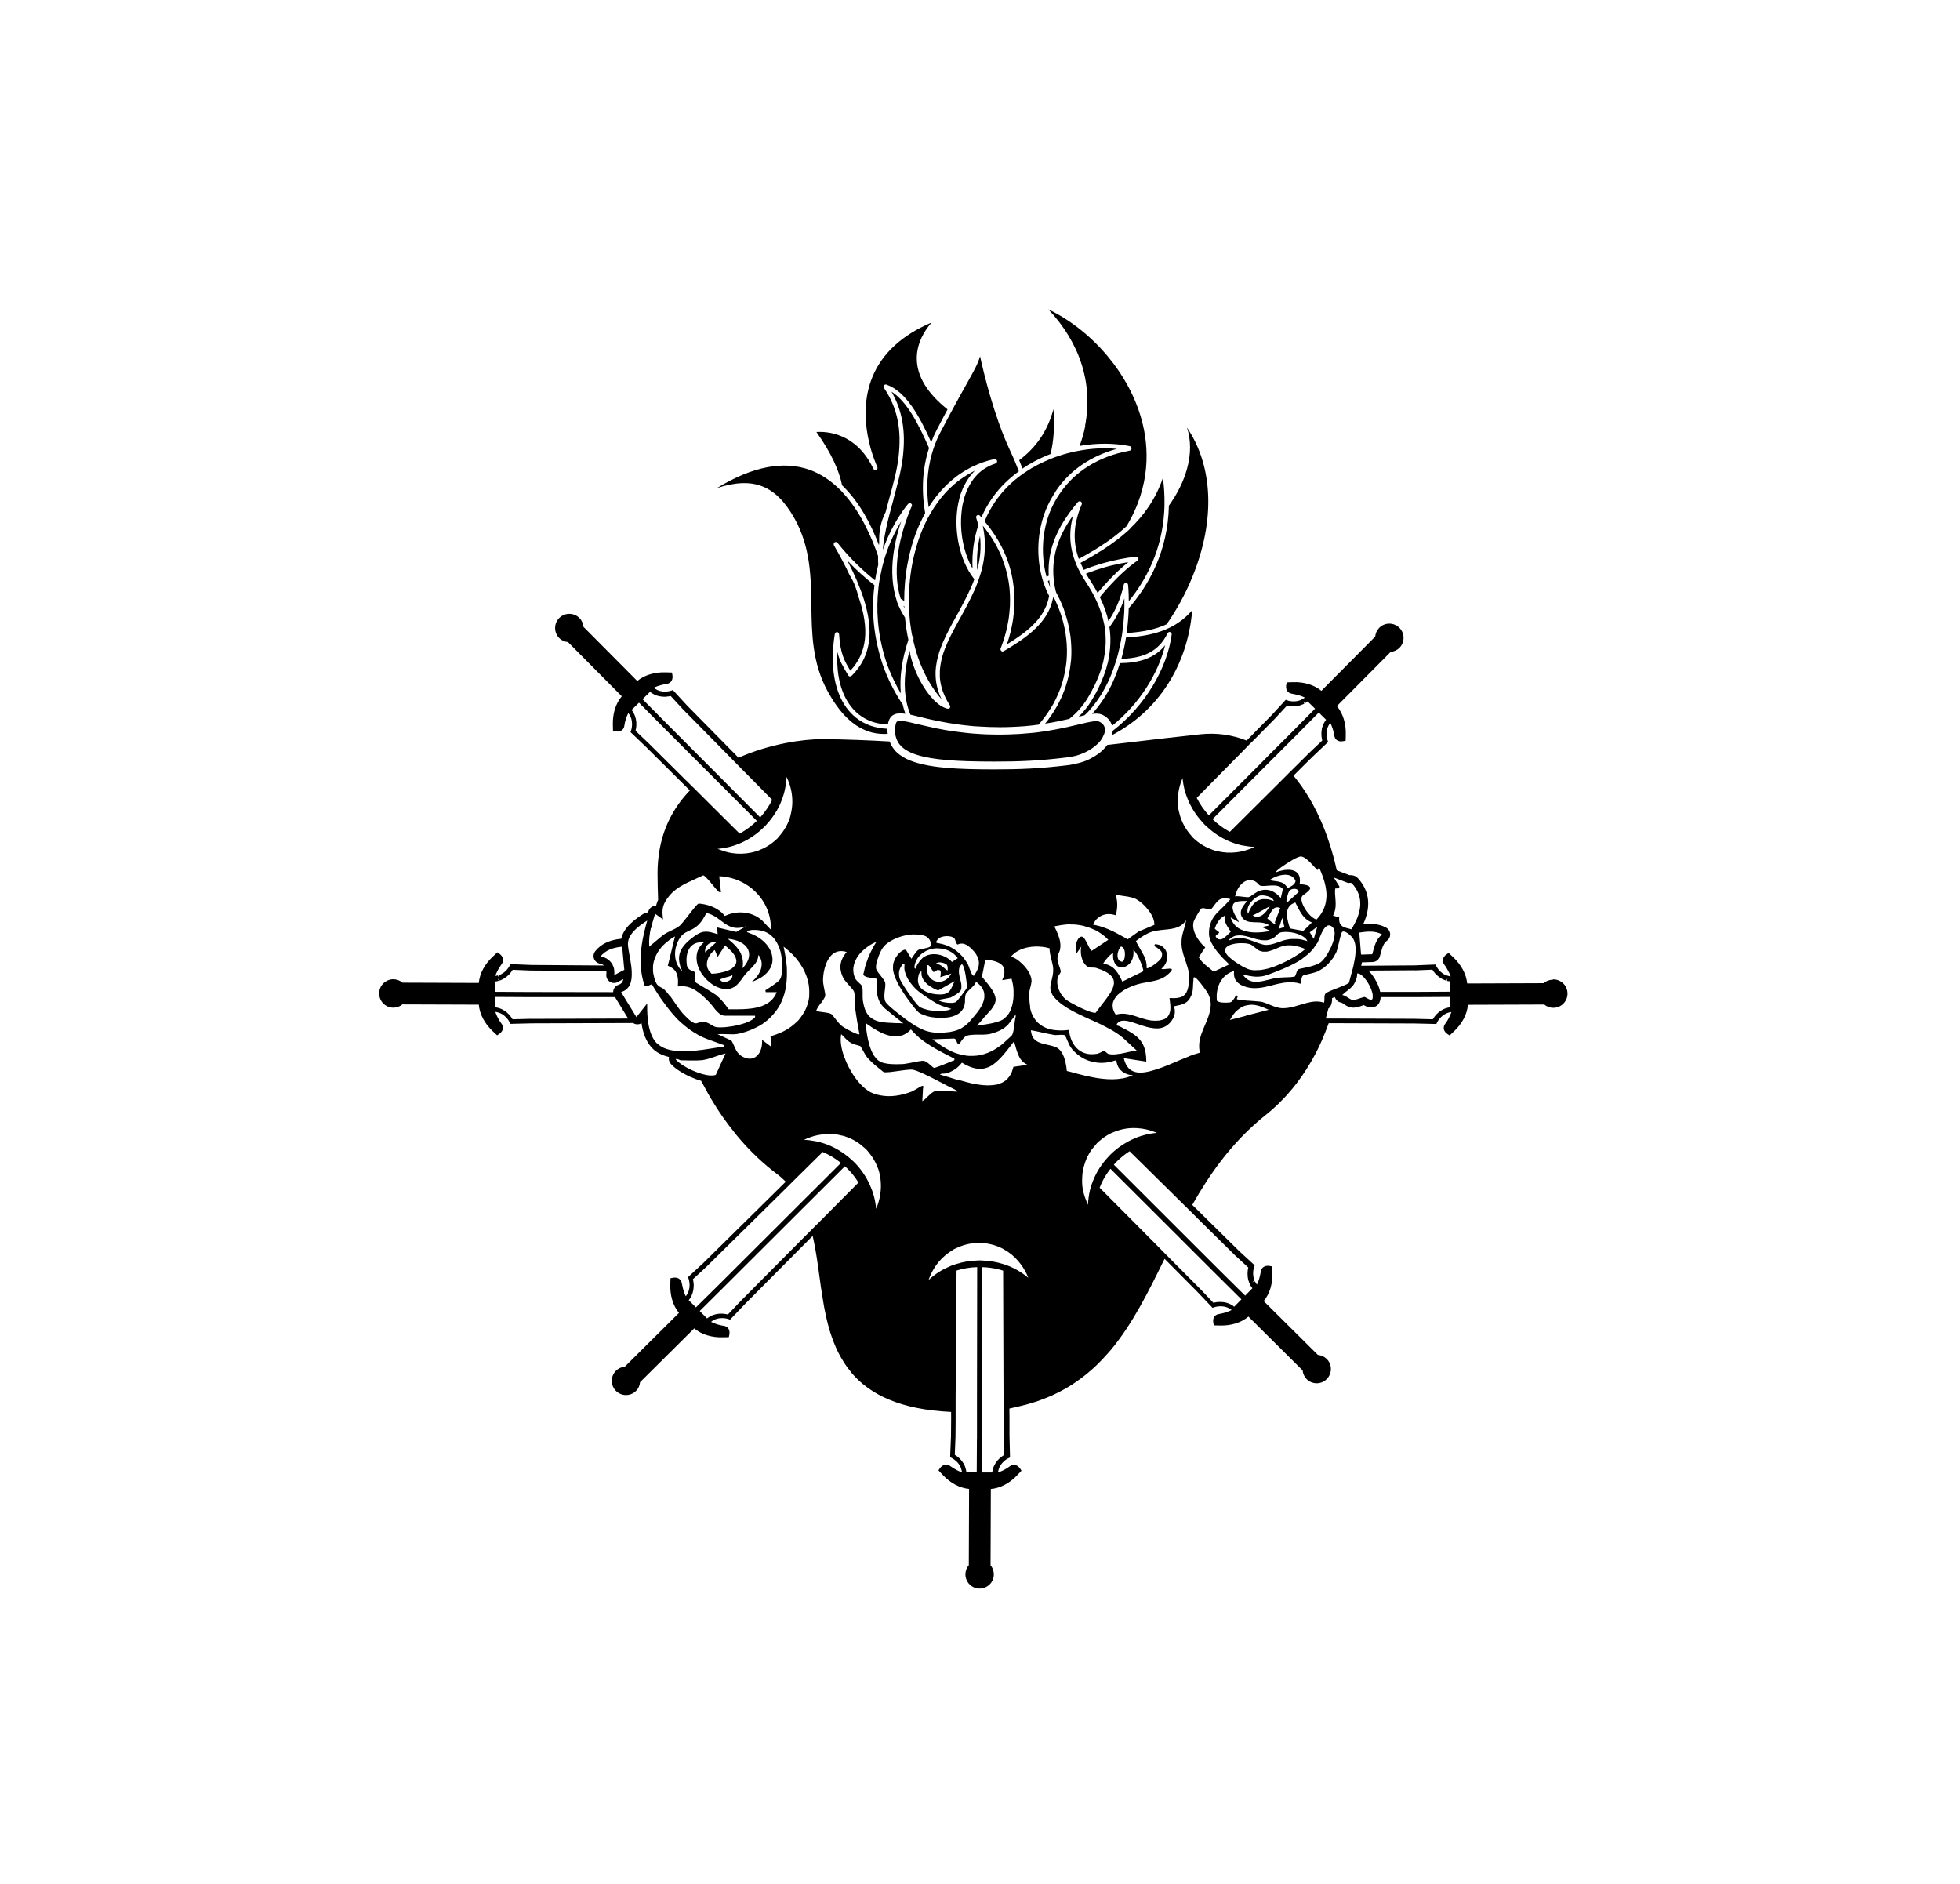
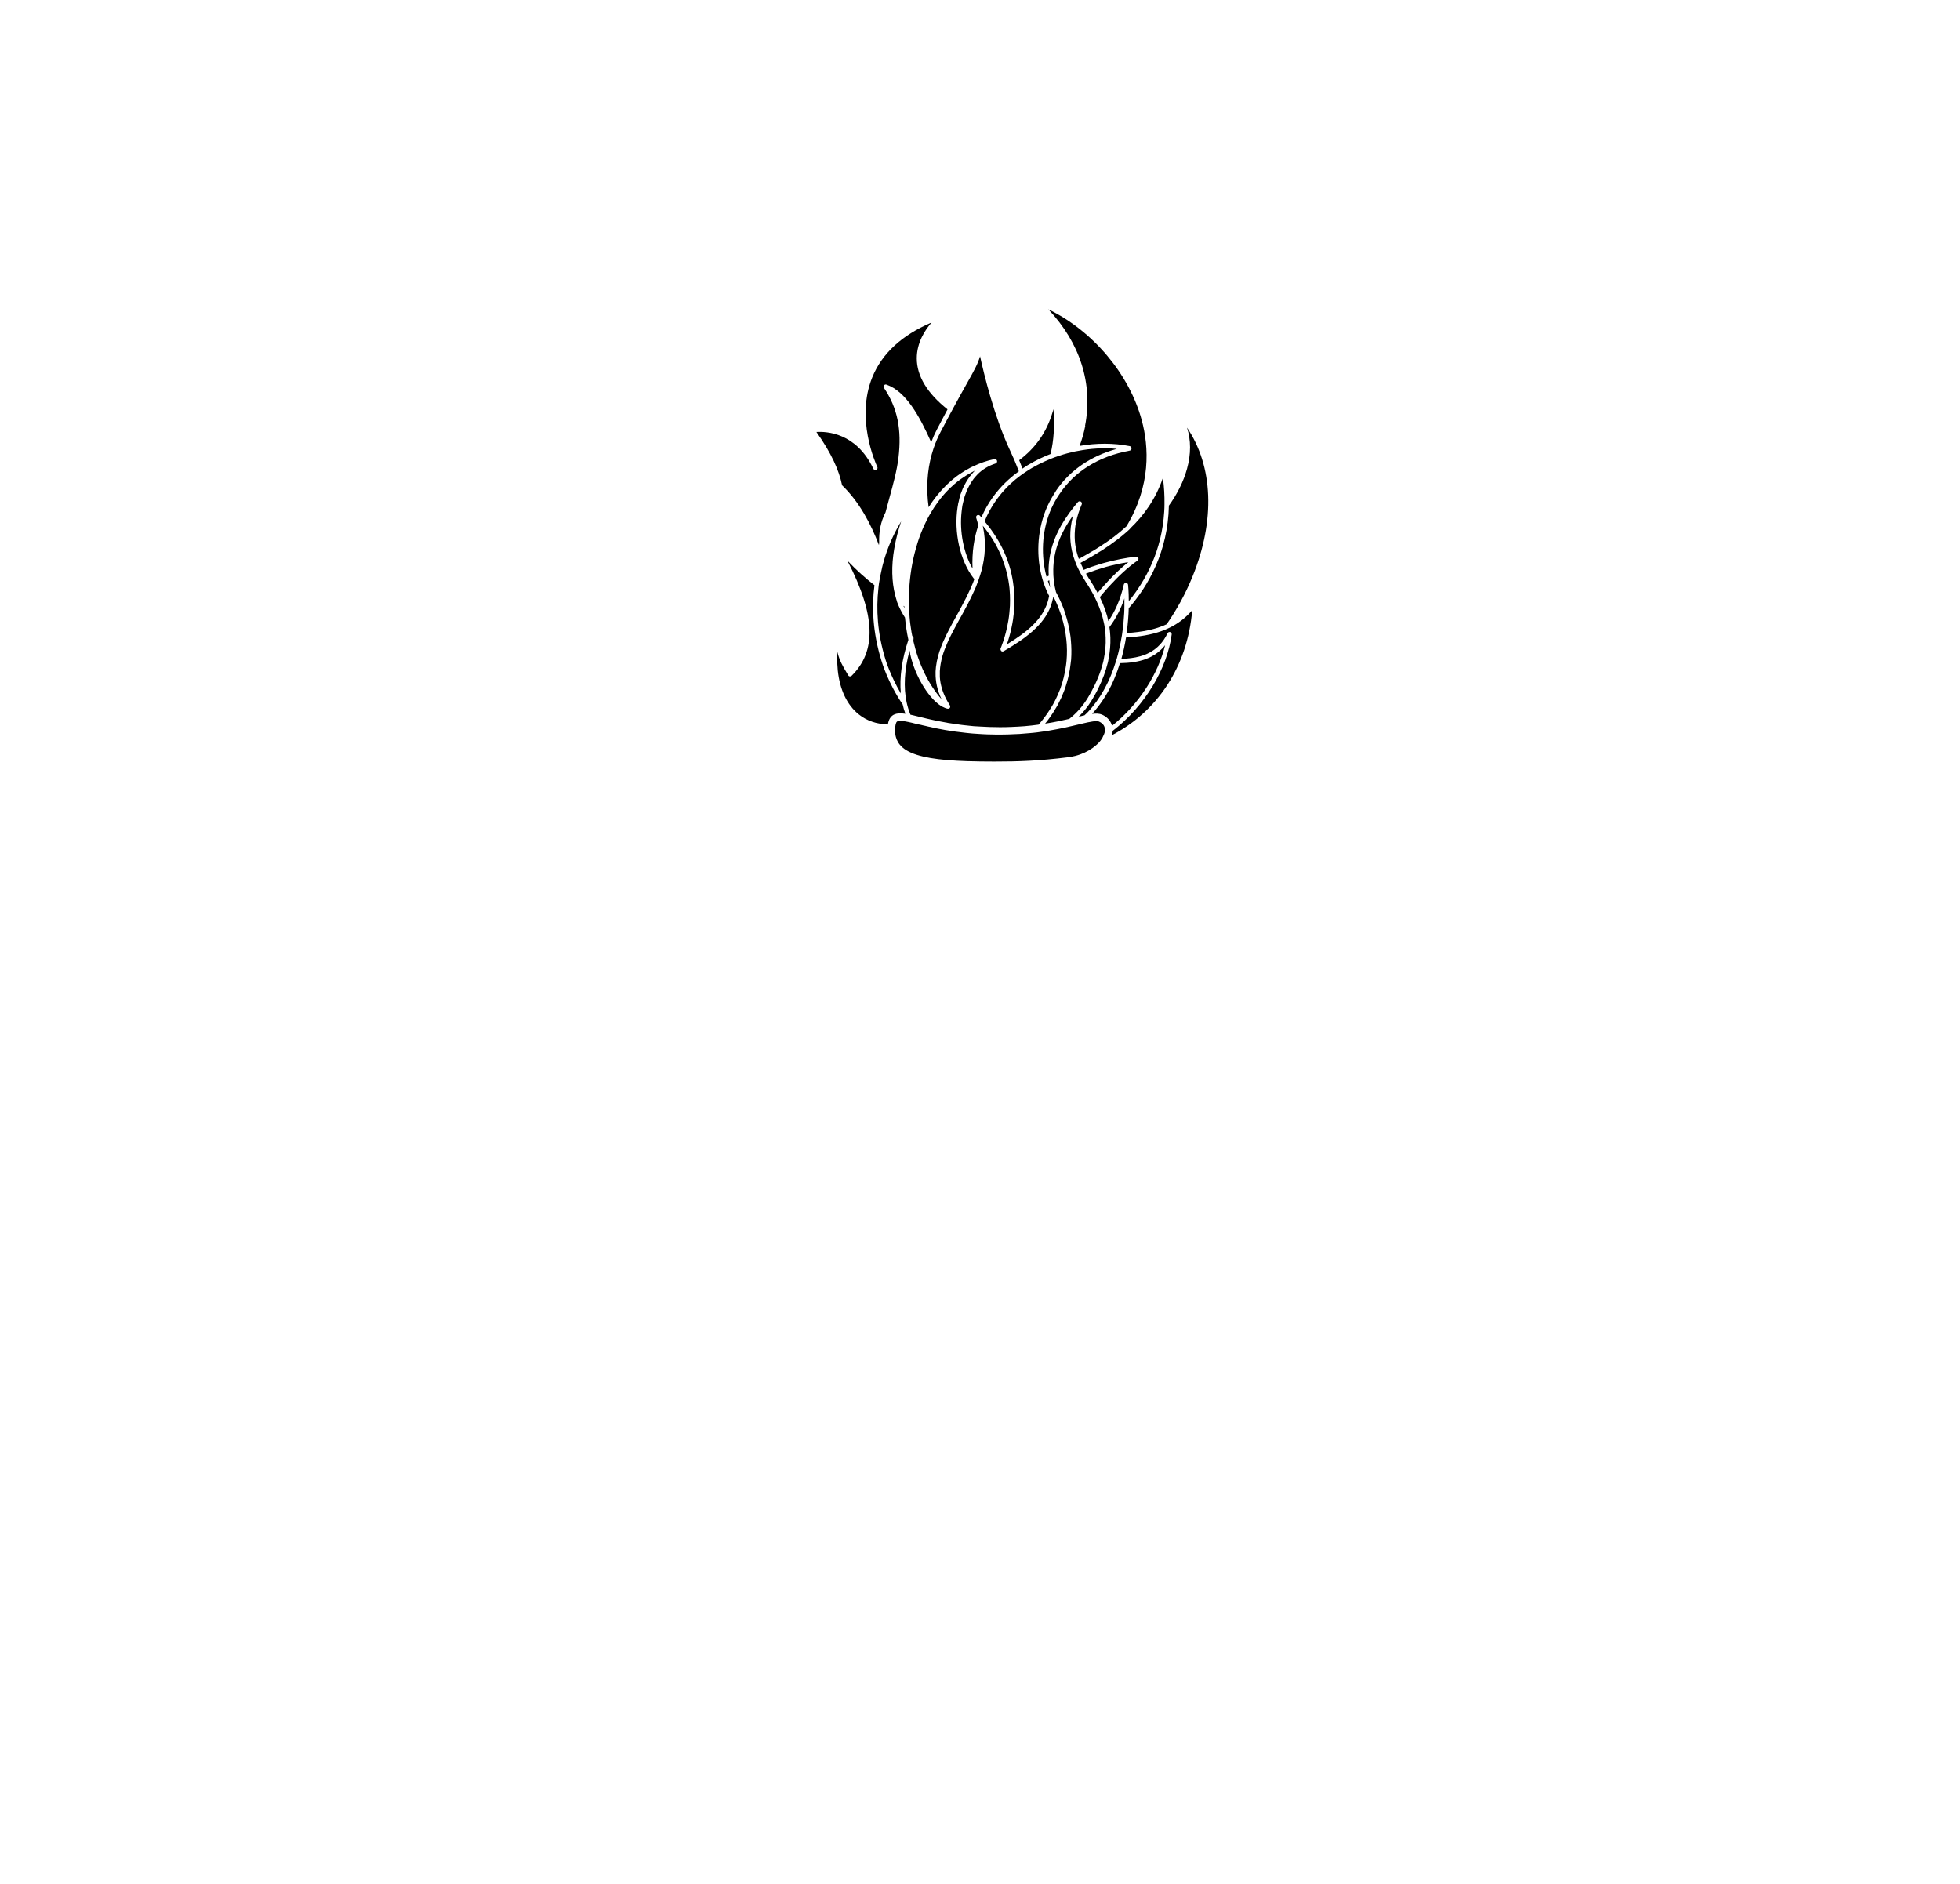
<svg xmlns="http://www.w3.org/2000/svg" id="Layer_1" data-name="Layer 1" viewBox="0 0 299.16 287.57">
  <path d="M136.64,111.87c0,.11.01.23.03.33.02.11.05.21.08.32.07.25.17.48.29.7,0,0,0,.02.01.02.09.15.19.3.31.44.26.31.59.59.99.83,1.78,1.08,4.92,1.53,9.29,1.67,1.28.04,2.66.06,4.16.06,3.68,0,6.85-.11,11.22-.66.38-.05.75-.12,1.11-.21,1.02-.26,1.9-.69,2.61-1.19.15-.1.29-.21.42-.32.01,0,.02-.02.03-.03.13-.11.26-.21.37-.32.18-.17.32-.35.46-.53.09-.12.16-.23.23-.35.06-.1.09-.2.14-.3.04-.09.1-.19.13-.28.04-.13.1-.27.12-.4,0-.02,0-.04,0-.07.07-.66-.23-1.15-.9-1.45-.39-.17-1.35.03-2.59.32-.17.04-.35.08-.54.13-.07.02-.15.04-.22.05-.28.07-.56.13-.86.2-.32.07-.66.15-1.02.23-.36.08-.74.16-1.14.23-.48.09-.97.18-1.5.27-.49.08-1.01.15-1.55.22-.17.02-.36.04-.54.06-.17.02-.35.04-.53.05-1.05.11-2.19.18-3.42.21-.4.01-.79.02-1.21.02-.16,0-.31,0-.47,0-.47,0-.92-.01-1.36-.03-.02,0-.03,0-.05,0-.24,0-.46-.02-.69-.03-.22-.01-.44-.03-.65-.04-.3-.02-.62-.03-.91-.06-.18-.01-.35-.04-.53-.05-.17-.02-.33-.03-.49-.05-2.33-.24-4.23-.6-5.78-.96-.1-.02-.2-.04-.29-.07-.13-.03-.27-.06-.4-.09-.03,0-.06-.02-.1-.02-.18-.04-.36-.09-.53-.13-.01,0-.03,0-.04,0-.09-.02-.19-.04-.27-.06-.02,0-.03,0-.05-.01-.13-.03-.25-.06-.38-.09-.08-.02-.16-.04-.23-.06-.07-.02-.14-.03-.2-.05-.16-.04-.31-.07-.45-.1-.02,0-.05-.01-.08-.02-.51-.11-.94-.18-1.26-.18-.23,0-.4.04-.5.12-.09.07-.15.21-.2.4-.02.1-.04.21-.06.34-.01.1-.02.2-.03.32,0,.11-.01.22-.01.35,0,.08.01.16.02.24,0,.02,0,.04,0,.06Z" />
  <path d="M134.15,83.18c.01-.09.02-.19.04-.28-.06-1.75.22-3.22.97-4.71.19-.72.38-1.43.58-2.15.6-2.18,1.16-4.24,1.39-6.14.53-4.35-.15-7.65-2.21-10.7-.08-.12-.08-.27.01-.39.09-.11.24-.16.37-.11,2.97,1.03,5.06,4.82,6.83,8.8.25-.66.53-1.3.86-1.93.61-1.17,1.15-2.18,1.63-3.09-3.11-2.47-4.69-5.09-4.69-7.79,0-2.41,1.26-4.33,2.26-5.47-4.54,1.93-7.58,4.74-9.05,8.36-2.56,6.29.48,13.07.75,13.65,0,.01.01.03.02.04.08.17,0,.36-.16.44-.17.08-.36.01-.44-.15,0-.02-.02-.05-.05-.1-2.61-5.42-7.09-5.63-8.65-5.53,2.31,3.27,3.46,5.88,3.92,8.14,2.64,2.53,4.43,5.97,5.61,9.1Z" />
-   <path d="M121.22,79.04c2.49,4.42,2.56,8.96,2.62,13.36.06,4.32.12,8.78,2.5,13.13,1.79,3.27,3.79,5.25,6.09,6.06.23.08.46.16.69.22.75.18,1.54.25,2.37.2,0-.09-.02-.18-.02-.27,0-.06-.02-.11-.02-.17,0-.11,0-.22.01-.34-1.84-.07-3.47-.62-4.8-1.68-2.22-1.77-3.43-4.78-3.54-8.53,0-.24,0-.49,0-.73,0-.25.01-.5.02-.76.04-.89.12-1.81.28-2.77.03-.17.17-.28.34-.28.17,0,.3.14.31.31.2,3.04.81,4.06,1.72,5.58,2.55-2.73,2.98-6.31,1.22-11.36-.23-.89-.52-1.74-.91-2.51-.13-.26-.28-.5-.42-.72-.66-1.42-1.45-2.93-2.4-4.55-.02-.04-.01-.08-.02-.12-.02-.12,0-.23.11-.31,0,0,0-.01.01-.02.14-.1.34-.07.45.07,1.94,2.43,3.87,4.24,5.73,5.73.13-.83.3-1.63.49-2.38-.03-.44-.04-.89-.03-1.34-1-2.95-2.68-6.73-5.31-9.59-.13-.14-.25-.28-.38-.42-.12-.12-.25-.24-.38-.36-1.24-1.18-2.67-2.16-4.32-2.76-4.05-1.46-8.82-.53-14.21,2.77,5.55-1.82,8.99-.42,11.8,4.55Z" />
-   <path d="M136.38,76.21s-.01.05-.02.08c-.08.3-.17.61-.25.91-.11.4-.22.81-.32,1.21-.4,1.53-.74,3.05-.94,4.54-.04.33-.08.66-.1.99.05-.13.09-.27.14-.4.97-2.59,2.15-4.5,2.92-5.59.13-.19.25-.35.36-.49.15-.2.27-.35.35-.45.06-.07.09-.11.1-.11.11-.12.29-.15.43-.05.14.09.19.27.11.42-.01.02-.27.58-.61,1.49-.07.18-.13.37-.2.57-.06.18-.13.38-.2.58-.93,2.84-1.97,7.47-.67,11.47.18.12.36.24.53.35,0-1.87.15-3.79.51-5.71.24-1.29.56-2.51.94-3.67.04-.13.09-.27.13-.4.04-.13.08-.26.13-.38.43-1.16.93-2.24,1.49-3.26-.61-3.52-.41-6.85.59-9.93-1.57-3.59-3.36-7.12-5.73-8.6,1.68,2.92,2.21,6.11,1.71,10.17-.24,1.95-.81,4.03-1.41,6.23Z" />
  <path d="M129.37,85.63c4.28,8.29,4.44,13.75.61,17.52-.07.07-.18.1-.27.09-.1-.01-.19-.07-.24-.16l-.2-.34c-.62-1.03-1.13-1.88-1.47-3.26-.02.48-.03.95-.02,1.41,0,.25.02.48.04.72.02.24.03.48.05.71.31,2.93,1.4,5.27,3.2,6.71,1.22.98,2.73,1.49,4.45,1.55.08-.53.26-1.02.67-1.35.11-.09.24-.16.37-.21.17-.07.36-.11.57-.13.31-.03.66-.01,1.06.05,0-.02-.02-.05-.02-.07-.16-.43-.29-.88-.39-1.35-2.24-3.28-3.2-6.5-3.26-6.73-1.32-4.29-1.48-8.15-1.05-11.47-1.33-1.04-2.7-2.24-4.09-3.71Z" />
  <path d="M137.89,92.47c.05.1.1.21.15.31,0-.07,0-.14,0-.21-.03-.02-.07-.05-.1-.07-.01,0-.03-.02-.04-.03Z" />
  <path d="M165.65,64.98c-.2,1.05-.5,2.08-.87,3.08,2.57-.45,5.19-.46,7.65.03.16.03.28.18.28.35,0,.17-.12.31-.29.34-4.73.86-8.43,3.19-10.72,6.64-.07.1-.13.2-.2.3-.06.1-.13.19-.19.3-.39.66-.76,1.35-1.05,2.09-1.26,3.18-1.39,6.79-.52,9.94.11-.06.22-.13.33-.19-.19-3.19.79-6.24,2.94-9.28.07-.1.13-.2.21-.31.07-.1.16-.2.23-.3.34-.45.68-.89,1.07-1.34.11-.13.3-.16.45-.07.15.09.2.28.13.44-.38.87-.65,1.73-.83,2.57-.04.2-.09.4-.12.6-.04.24-.06.48-.08.72-.13,1.49.06,2.95.59,4.41.16-.09.32-.17.48-.26.11-.06.21-.12.32-.18.11-.06.21-.12.32-.18.28-.16.56-.32.84-.49.11-.06.21-.13.32-.19.11-.06.21-.13.32-.19.05-.03.1-.06.14-.09.1-.06.2-.13.3-.19.09-.06.18-.12.28-.18,1.4-.9,2.74-1.89,3.96-3.03,3.76-6.25,3.42-12.13,2.33-16.17-1.9-7.08-7.52-13.69-14.26-16.94,4.86,5.15,6.85,11.4,5.6,17.79Z" />
  <path d="M178.41,77.19c-.15,6.99-3.1,12.16-6.13,15.64-.03,1.1-.12,2.39-.32,3.79,2.33-.14,4.37-.53,6.11-1.34,1.54-2.22,2.89-4.67,3.96-7.31,3.49-8.59,3.13-16.81-.85-22.7.61,1.9.62,4.02,0,6.28-.53,1.94-1.51,3.88-2.78,5.64Z" />
  <path d="M156.06,71.52c.15-.1.31-.2.46-.3.1-.06.19-.13.29-.19.1-.06.2-.12.31-.18,1.02-.6,2.1-1.13,3.23-1.56.5-2.07.64-4.34.44-6.84-.83,3.1-2.42,5.55-4.82,7.47-.09.07-.18.14-.27.21-.05.04-.1.07-.14.11.04.1.08.2.12.3.14.33.27.66.39.99Z" />
  <path d="M181.96,93.15c-1,1.16-2.15,2.03-3.45,2.66-.21.1-.42.19-.63.28-.17.07-.35.14-.53.21-1.62.59-3.44.89-5.48,1-.17,1.05-.4,2.15-.71,3.26.99-.03,1.95-.14,2.86-.39.21-.06.42-.13.63-.2.3-.11.59-.25.87-.4,1.08-.59,2.02-1.51,2.69-2.92.07-.15.24-.22.39-.18.16.05.26.2.24.36-.66,5.09-4,10.87-9.02,14.73,0,.1,0,.19-.02.29-.02.12-.07.24-.1.36,0,0,0,0,0,0,0,0,.01,0,.02,0,6.97-3.64,11.53-10.51,12.25-19.04Z" />
  <path d="M172.49,80.7c-.3.29-.61.57-.93.83-.31.27-.63.52-.95.77-.78.6-1.59,1.16-2.41,1.69-.09.06-.18.12-.28.17-.1.06-.2.13-.31.19-.1.06-.19.12-.29.18-.11.07-.22.13-.32.19-.11.07-.22.13-.33.2-.27.16-.53.31-.8.46-.1.06-.2.12-.3.17-.11.06-.21.12-.32.18-.11.06-.22.12-.33.18.12.28.25.56.39.85.04.07.06.15.1.22.08-.03.17-.07.25-.1.11-.04.22-.09.33-.13.2-.08.4-.16.6-.23.12-.04.24-.08.35-.11.11-.04.23-.07.34-.11.25-.08.5-.17.75-.24.11-.03.23-.06.34-.1.1-.03.2-.05.3-.08,1.51-.41,3.08-.73,4.73-.92.15-.01.29.07.35.21.05.14,0,.3-.12.39-1.41.97-2.91,2.36-4.35,3.94-.09.1-.19.2-.28.31-.11.12-.21.24-.32.37-.28.32-.55.63-.81.96.33.67.61,1.34.84,2.01.1.3.19.6.28.89.07.25.12.51.18.76.02-.02.03-.05.05-.07.92-1.35,1.78-3.14,2.31-5.51.04-.16.18-.25.34-.26.16,0,.29.13.31.29,0,.03.11.99.11,2.51,2.62-3.21,5.05-7.73,5.41-13.67.01-.19.02-.38.03-.58,0-.18,0-.37.01-.56.02-1.28-.05-2.61-.24-4.01-1.12,3.26-2.91,5.73-5.01,7.73Z" />
  <path d="M160.29,89.64c-.07-.36-.1-.72-.14-1.08-.07.04-.14.08-.21.12.11.32.21.65.34.96,0,0,0,0,0,0Z" />
  <path d="M169.73,110.78c4.14-3.29,7.05-7.94,8.11-12.31-.97,1.22-2.19,1.92-3.53,2.31-.23.07-.46.12-.69.17-.18.04-.36.07-.54.1-.7.11-1.41.16-2.14.17-.23.75-.5,1.49-.81,2.24-.08.19-.16.37-.24.56-.09.19-.17.38-.26.56-.75,1.54-1.72,3.03-2.94,4.38.62-.08,1.11-.06,1.51.11.81.36,1.33.96,1.53,1.7Z" />
  <path d="M166.31,88.44c.04.07.08.13.12.19.07.11.14.22.21.34.32.51.62,1.01.89,1.52.35-.41.7-.82,1.06-1.21.1-.12.21-.23.31-.34.09-.1.18-.2.27-.3,1.02-1.07,2.05-2.05,3.04-2.84-1.17.18-2.31.43-3.4.73-.1.03-.2.06-.3.09-.11.03-.22.07-.33.1-.33.1-.66.2-.98.31-.12.04-.24.09-.36.13-.12.04-.25.09-.37.13-.16.06-.31.11-.47.17-.08.03-.17.07-.25.1.08.14.17.28.26.42.06.1.12.2.18.3.04.05.06.11.1.16Z" />
  <path d="M142.51,68.37c-.06.16-.1.33-.15.49-.05.16-.1.33-.15.49-.7,2.53-.86,5.23-.47,8.07.76-1.21,1.62-2.29,2.57-3.24.08-.08.17-.16.25-.24.08-.08.17-.16.25-.24.41-.37.82-.73,1.26-1.05.11-.08.22-.15.33-.23.11-.08.22-.16.34-.23.38-.25.77-.49,1.17-.7.1-.05.19-.11.29-.16.1-.05.2-.09.31-.14,1.03-.5,2.12-.88,3.26-1.12.18-.04.36.07.41.25.05.18-.05.37-.23.42-1.12.36-2,.93-2.69,1.6-.08.08-.15.17-.23.25-.08.08-.16.16-.23.25-.14.16-.26.33-.38.51-.15.21-.28.42-.4.63-.11.2-.22.4-.31.59-.16.34-.29.68-.4,1-.03.09-.06.17-.09.26-.03.09-.04.19-.07.28-.05.18-.09.37-.14.55-.04.19-.1.38-.13.58-.03.15-.04.3-.06.45-.02.14-.04.28-.05.42-.33,2.97.28,6.25,1.67,8.66-.11-2.52.25-4.7.88-6.58-.09-.38-.19-.76-.32-1.16-.05-.15.02-.31.15-.39.13-.08.3-.05.41.06.08.09.15.18.23.27.49-1.13,1.07-2.14,1.7-3.02.07-.09.13-.18.2-.27.07-.09.13-.18.2-.27.66-.85,1.36-1.59,2.04-2.2.5-.45,1.03-.88,1.58-1.28-.16-.42-.33-.84-.5-1.26-.04-.11-.09-.21-.13-.32-.04-.1-.09-.21-.13-.31-.05-.11-.1-.22-.15-.32-.09-.21-.19-.42-.28-.63-.05-.1-.09-.19-.13-.29-.05-.11-.1-.21-.15-.32-2.31-5.03-3.84-11.31-4.45-14.1-.36,1.19-.86,2.09-2.01,4.14-.55.98-1.23,2.19-2.1,3.8-.05.1-.11.2-.16.3-.05.09-.1.19-.16.29-.47.88-.99,1.86-1.58,2.98-.42.81-.78,1.64-1.07,2.49Z" />
  <path d="M134.62,86.72c-.03.14-.07.29-.1.44-.07.3-.13.6-.19.9-.06.32-.12.65-.17.98-.02.13-.03.26-.05.39-.02.13-.03.26-.04.39-.35,3.14-.17,6.77,1.07,10.8.01.05.73,2.46,2.36,5.22-.23-2.43.15-5.19,1.15-8.18-.24-1.1-.41-2.24-.52-3.4-.1-.15-.19-.31-.29-.47-.18-.31-.35-.62-.51-.95-.15-.32-.3-.65-.42-1,0,0,0-.02,0-.03-.05-.15-.09-.31-.14-.47-.05-.17-.1-.33-.14-.5-.53-2.07-.59-4.45-.14-7.09.27-1.6.68-3.04,1.06-4.18-.8,1.31-1.76,3.17-2.49,5.5-.08.24-.14.49-.21.74-.03.09-.05.18-.08.28-.01.05-.03.1-.04.15-.04.16-.08.32-.12.49Z" />
  <path d="M169.15,100.87c-.02.11-.05.22-.08.33-.3,1.25-.78,2.52-1.41,3.81-.09.17-.17.35-.26.52-.1.18-.19.36-.3.54-.17.3-.34.61-.53.91-.55.89-1.2,1.69-1.92,2.4.31-.07.6-.14.87-.2.15-.15.31-.27.46-.43,1.01-1.07,1.84-2.24,2.52-3.47.11-.19.21-.39.31-.58.1-.19.2-.38.29-.57.46-.96.83-1.94,1.14-2.92.04-.11.07-.22.11-.33.03-.11.07-.22.1-.33.32-1.11.55-2.2.73-3.24.02-.11.04-.22.06-.33.02-.11.03-.22.05-.34.16-1.1.25-2.13.3-3.06,0-.17.02-.34.02-.51,0-.18.01-.35.01-.52,0-.44.01-.86,0-1.22-.28.82-.59,1.55-.93,2.21-.19.37-.39.72-.59,1.05-.25.41-.51.79-.77,1.13,0,0,0,0,0,0,.05.31.09.63.11.94,0,.11.01.22.02.33,0,.11.02.22.02.33.03,1.06-.06,2.12-.27,3.2-.02.11-.04.22-.06.33Z" />
-   <path d="M149.58,81.8c-.37,1.54-.54,3.28-.43,5.21.45-1.63.64-3.35.43-5.21Z" />
  <path d="M146.23,76.95c.03-.15.07-.3.11-.45.07-.3.12-.6.21-.88.01-.03.02-.06.03-.09.03-.08.06-.16.09-.24.03-.1.07-.19.11-.28.04-.1.07-.2.11-.29.03-.08.06-.17.1-.25.05-.12.11-.22.17-.33.35-.7.76-1.33,1.24-1.87.08-.09.15-.17.23-.26.06-.06.11-.13.17-.18-.07.03-.14.08-.21.11-.1.05-.2.1-.3.16-.52.28-1.03.59-1.52.94-.11.08-.21.15-.32.23-.1.08-.21.15-.31.23-.34.27-.68.57-1,.87-.09.08-.17.16-.25.24-.08.08-.17.16-.25.25-1.02,1.05-1.93,2.28-2.71,3.65-.08.15-.17.3-.25.45-.09.16-.17.32-.25.48-.4.8-.77,1.65-1.09,2.54-.03.1-.07.19-.1.29-.04.12-.08.24-.12.36-.04.13-.08.26-.12.39-.31,1.01-.58,2.06-.78,3.16-.38,2.04-.52,4.08-.48,6.06,0,.14,0,.27.01.41,0,.13,0,.27.01.41.01.22.03.43.04.65,0,.13.02.26.03.39,0,.02,0,.04,0,.06.01.14.02.28.04.42,0,.05,0,.1.01.15.02.19.04.38.07.57.05.4.11.8.18,1.2.03.19.07.38.11.57.04.02.08.04.11.07.06.07.1.16.09.26,0,0,0,0,0,.01-.02.14-.02.29-.03.44.8,3.48,2.28,6.56,4.31,8.89-.67-1.39-.94-2.73-.92-4.03,0-.16,0-.32.02-.48.01-.15.03-.3.04-.45.07-.57.18-1.14.34-1.71.12-.45.27-.89.44-1.33.09-.24.19-.48.29-.72.05-.12.11-.25.17-.37.01-.03.02-.05.04-.08.02-.04.04-.09.06-.13.03-.07.06-.14.09-.21,0-.01.01-.03.02-.04.05-.1.1-.19.14-.29.2-.42.42-.83.64-1.25.07-.13.14-.25.2-.38.07-.13.14-.26.22-.4.15-.28.31-.56.47-.85.01-.02.02-.04.03-.06.13-.24.27-.48.4-.72.12-.21.23-.42.34-.64.48-.89.94-1.79,1.36-2.72.03-.07.06-.13.09-.2.05-.11.09-.22.14-.33.05-.11.09-.22.14-.32.02-.04.04-.09.05-.13.07-.18.14-.36.2-.55-.03-.02-.07-.03-.1-.06,0,0-.02,0-.02-.02-2.1-2.7-3.04-7.1-2.45-10.87.02-.15.05-.3.08-.45Z" />
  <path d="M160.85,75.44c.06-.1.12-.2.19-.3.07-.1.12-.21.19-.31,2.09-3.05,5.25-5.23,9.23-6.32-1.96-.19-3.99-.07-5.97.32-.13.03-.26.05-.39.07-.14.03-.27.06-.41.09-.94.22-1.87.49-2.78.83-.13.05-.26.1-.39.15-.13.05-.26.1-.39.16-.84.35-1.66.75-2.44,1.19-.1.06-.2.12-.31.18-.1.06-.2.12-.3.18-.26.16-.52.33-.77.51-.09.06-.19.12-.28.19-.1.07-.19.14-.28.21-.48.35-.94.72-1.37,1.12-.67.61-1.37,1.35-2.02,2.21-.07.09-.13.18-.2.27-.07.09-.13.18-.2.28-.63.9-1.21,1.93-1.68,3.1,2.62,3.11,3.88,6.29,4.33,9.22.03.2.05.4.08.6.02.18.05.37.07.55.05.6.07,1.18.07,1.75,0,.16,0,.32,0,.47,0,.17-.01.34-.02.5-.04.66-.1,1.29-.19,1.9-.03.22-.07.43-.11.64-.05.26-.1.51-.15.75-.2.91-.44,1.72-.68,2.4,3.19-1.93,5.38-3.83,6.21-6.43.1-.31.18-.64.24-.97-.05-.1-.1-.2-.15-.3-.05-.1-.1-.21-.15-.31-.04-.1-.09-.2-.13-.3-.14-.32-.26-.64-.37-.97-.04-.11-.07-.21-.11-.32-.03-.11-.07-.21-.1-.32-.98-3.34-.85-7.19.49-10.57.34-.85.77-1.65,1.23-2.4Z" />
  <path d="M163.68,79.09c.03-.13.05-.26.09-.39-.06.08-.11.16-.17.24-.07.11-.15.21-.22.32-1.83,2.69-2.69,5.38-2.61,8.19,0,.13,0,.25.01.38,0,.12.02.24.03.36.03.35.07.69.13,1.04.02.12.03.23.06.35.02.11.05.23.08.35.03.15.06.29.1.44.46.86.86,1.72,1.19,2.6.04.11.07.22.11.34.04.11.07.22.11.34.33.99.57,1.98.72,2.97.03.19.06.38.09.57.03.21.05.43.06.64.08.94.1,1.88.03,2.81,0,.12-.03.23-.04.34-.01.12-.02.24-.04.35-.12,1.08-.34,2.14-.67,3.17-.05.17-.1.35-.16.52-.06.18-.14.36-.21.55-.23.61-.5,1.21-.81,1.79-.06.12-.12.25-.19.37-.07.12-.15.24-.22.36-.47.81-1.01,1.6-1.63,2.36,1.42-.22,2.64-.48,3.69-.73,1.08-.85,2.02-1.89,2.76-3.11,0-.01.02-.03.03-.04.1-.16.18-.32.28-.48.1-.17.2-.34.29-.51.82-1.5,1.41-2.97,1.78-4.42.03-.11.06-.22.08-.33.02-.11.04-.22.06-.33.22-1.07.31-2.13.27-3.18,0-.11-.01-.22-.02-.33,0-.01,0-.03,0-.04,0-.1,0-.19-.02-.29,0-.06,0-.12-.01-.18,0-.07-.02-.14-.03-.21,0-.08-.02-.16-.03-.25,0,0,0,0,0,0,0-.04-.01-.09-.02-.13-.02-.1-.03-.21-.04-.31,0-.02,0-.05-.01-.07-.03-.15-.06-.3-.09-.45-.23-1.1-.6-2.2-1.11-3.3-.05-.11-.11-.22-.16-.34-.06-.12-.1-.23-.16-.35-.24-.47-.52-.95-.81-1.43-.06-.1-.13-.2-.19-.3-.11-.17-.21-.34-.33-.51-.01-.02-.02-.03-.03-.05-.12-.18-.22-.36-.33-.54-.08-.14-.17-.27-.25-.41-.06-.1-.12-.19-.17-.29-.06-.1-.1-.2-.15-.3-.17-.33-.34-.65-.48-.98-.05-.1-.08-.21-.12-.31-.04-.1-.08-.21-.12-.31-.74-1.98-.91-3.96-.51-6.01.03-.18.07-.36.12-.54Z" />
  <path d="M148.83,89.86c-.05.11-.1.22-.15.33-.61,1.38-1.32,2.69-2.02,3.95-.04.07-.08.14-.12.21-.05.08-.09.17-.14.25-.08.14-.16.28-.23.43,0,0,0,0,0,0-.02.04-.04.08-.06.11-.05.1-.11.2-.16.29-.13.24-.26.47-.38.71-.15.28-.29.56-.43.83-.08.16-.16.33-.24.49-.04.07-.07.15-.11.22-.02.04-.03.07-.05.11-.05.12-.1.23-.15.35-.29.65-.54,1.29-.73,1.94-.12.42-.22.85-.29,1.28-.06.35-.1.71-.12,1.07,0,.15,0,.3,0,.46,0,.04,0,.08,0,.12,0,.11,0,.21,0,.32.07,1.12.39,2.26,1.02,3.46.05.1.12.2.17.3.05.09.11.19.17.28,0,.01.01.02.02.03.06.09.1.18.16.27.06.09.06.2.02.29,0,0,0,0,0,0,0,.02,0,.04-.02.05,0,0,0,.01,0,.02-.07.1-.19.15-.31.14,0,0-.02,0-.02,0,0,0-.01,0-.02,0-.13-.02-.25-.06-.38-.11-.11-.04-.22-.09-.33-.15-.04-.02-.08-.03-.11-.05-.06-.03-.12-.07-.19-.11-2.1-1.31-4.3-5.23-4.8-8.45-.8,2.94-.94,5.61-.45,7.9.07.32.15.62.24.92.1.32.21.63.33.93,0,0,0,.02.01.03.17.04.34.08.53.12.18.04.38.09.58.14.09.02.18.04.28.07.16.04.33.08.5.12.06.01.12.03.18.04.12.03.23.06.35.09.11.03.24.05.36.08.05.01.11.02.17.04.03,0,.06.01.09.02.17.04.32.08.5.11.15.03.32.07.48.1.09.02.18.04.27.06.94.19,1.98.37,3.15.52.15.02.29.04.45.06.14.02.31.03.45.05.13.01.26.03.39.04.06,0,.12.01.17.02.2.02.39.04.59.06.07,0,.13.01.2.02.12,0,.26.01.38.02.17.01.35.02.52.03.96.06,1.97.1,3.07.1.62,0,1.22-.01,1.8-.04.67-.03,1.32-.06,1.94-.11.77-.06,1.48-.15,2.16-.24.66-.75,1.25-1.54,1.76-2.36.08-.12.16-.24.23-.37.07-.12.15-.25.22-.37.25-.44.47-.89.67-1.34.07-.16.14-.33.21-.5.07-.18.15-.36.22-.54.42-1.14.7-2.32.87-3.52.02-.13.04-.26.05-.4.01-.12.03-.24.04-.37.05-.53.06-1.06.06-1.59,0-.29-.01-.57-.03-.86-.01-.24-.04-.47-.06-.71-.12-1.19-.36-2.39-.74-3.59-.04-.12-.07-.23-.11-.35-.04-.11-.08-.22-.12-.33-.08-.23-.16-.46-.26-.69-.05-.13-.1-.27-.16-.4-.18-.42-.37-.84-.58-1.25-.02.09-.05.17-.07.25-.03.16-.08.32-.12.48-.07.27-.15.54-.25.8-1.07,2.75-3.59,4.73-7.16,6.8-.12.07-.28.06-.38-.04-.03-.02-.03-.06-.05-.08-.05-.09-.08-.19-.04-.29.04-.1.08-.22.13-.33.09-.25.19-.52.29-.81.13-.4.26-.83.38-1.3.07-.28.14-.58.21-.88.14-.65.26-1.35.33-2.1.02-.19.03-.39.05-.59.01-.19.03-.37.04-.56.02-.51.02-1.04,0-1.58,0-.17-.02-.34-.03-.51-.01-.18-.03-.36-.04-.55-.15-1.44-.5-2.96-1.1-4.51-.08-.21-.16-.43-.26-.64-.63-1.44-1.5-2.91-2.69-4.35-.01-.01-.02-.03-.03-.04,0,.03.01.06.02.09.52,2.46.34,4.7-.21,6.77-.06.22-.12.43-.19.64-.08.25-.16.5-.25.74-.13.36-.26.72-.4,1.07-.04.11-.09.22-.14.32Z" />
-   <path d="M236.97,149.54c-.53,0-1,.2-1.38.52l-10.98.04s0,0,0,0h-.67c-.15-1.45-.9-2.85-2.17-4.04l-.66-.62-.28.19c-.63.42-.78,1.07-.38,1.6.15.2.27.4.39.6.24.39.44.79.58,1.2-.05,0-.1,0-.14-.02l-.6-.17c-.08-.03-.16-.07-.23-.11l-.08-.05c-.19-.11-.36-.25-.53-.41l-.15-.15c-.32-.35-.47-.67-.47-.67l-.11-.24-3.18.13-8.16.06c.04-.17.07-.34.11-.52l1.63-.05c.52-.02.96-.36,1.1-.86l.13-.47c.26-.96.43-1.53.97-1.93.32-.24.5-.64.47-1.04s-.27-.76-.62-.95c-1.22-.65-2.41-.63-3.5-.5,1.54-3.3.51-5.59-.75-6.99-.23-.28-.64-.56-1.35-.52-.13-.05-.25-.1-.38-.15-.17-.06-.34-.13-.51-.19-.34-.13-.69-.27-1.04-.4,0,0,0,0,0,0-.12-.57-.26-1.13-.4-1.69-.02-.06-.03-.12-.05-.18-.13-.5-.27-.99-.42-1.48-.02-.07-.04-.15-.07-.22-.16-.51-.33-1.02-.5-1.52,0-.02-.01-.04-.02-.05-.19-.54-.4-1.07-.61-1.6-.3-.73-.62-1.44-.96-2.13-.03-.05-.05-.1-.08-.16-.31-.62-.63-1.22-.97-1.8-.04-.07-.08-.13-.12-.2-.74-1.24-1.54-2.38-2.4-3.41h0s1.01-1.01,1.01-1.01l1.87-1.85,2.41-2.29-.09-.24c-.02-.06-.53-1.49.42-2.67.29.59.5,1.24.61,1.95.04.24.13.44.28.59.26.25.65.35,1.12.25l.33-.07.02-.9c.05-1.74-.43-3.26-1.36-4.38l8.21-8.27c.49-.05.96-.25,1.34-.62.84-.85.84-2.23-.02-3.07-.85-.84-2.23-.84-3.07.02-.37.38-.57.85-.61,1.34l-7.74,7.79s0,0,0,0l-.47.48c-1.13-.92-2.65-1.39-4.4-1.32l-.9.03-.06.33c-.15.75.2,1.31.86,1.4.2.03.39.08.59.12.49.11.95.26,1.38.47-.04.03-.07.06-.12.09l-.54.3c-.08.03-.17.06-.34.11-.21.05-.43.08-.65.08h-.22c-.47-.03-.8-.14-.8-.15l-.24-.09-2.15,2.34-2.75,2.79-1.05,1.07-.02.02c-2.22-.88-4.59-1.22-7.04-.96-3.66.39-6.9.77-9.86,1.12-1.53.18-2.98.35-4.37.51-.18.25-.4.49-.64.73-.22.21-.45.42-.71.61-.38.28-.81.54-1.27.77-.15.07-.29.16-.45.22-.56.24-1.19.42-1.85.56-.29.06-.57.13-.87.17-.08.01-.16.02-.24.03-4.31.53-7.47.64-11.13.64-5.55,0-10.51-.17-13.47-1.59-.09-.04-.17-.09-.26-.14-.04-.02-.07-.04-.1-.06-.52-.29-.98-.62-1.34-1.01-.07-.07-.13-.15-.19-.23-.01-.02-.03-.03-.04-.05-.28-.35-.5-.74-.66-1.18-2.67-.15-6.83-.35-10.43-.35-2.8,0-7.82.7-12.64,2.83l-.02-.02-.99-1.01-6.85-6.95-2.16-2.35-.24.09s-.33.12-.9.15h-.12c-.23,0-.45-.03-.75-.11-.07-.02-.15-.05-.26-.09,0,0,0,0-.01,0l-.41-.22-.11-.08s-.07-.05-.11-.09c.42-.21.89-.36,1.38-.47.19-.04.38-.1.59-.12h0c.66-.09,1.01-.65.86-1.4l-.06-.33-.9-.03c-1.75-.06-3.26.4-4.4,1.32l-.47-.48s0,0,0,0l-7.74-7.79c-.04-.49-.24-.97-.61-1.34-.84-.85-2.22-.86-3.07-.02-.85.84-.86,2.22-.02,3.07.37.38.85.58,1.34.62l8.21,8.27c-.93,1.12-1.41,2.64-1.36,4.38l.02.9.33.07c.47.1.87,0,1.12-.25.15-.15.25-.35.28-.59.1-.71.31-1.36.61-1.95.94,1.19.44,2.61.42,2.67l-.09.24,2.4,2.29,5.73,5.69.93.92h.01c-2.19,2.27-3.86,5.13-4.57,8.72,0,.03-.01.07-.02.1-.1.54-.18,1.11-.24,1.68,0,.07-.02.13-.02.19-.06.62-.09,1.26-.09,1.93,0,1.4.04,2.75.09,4.08,0,0,0,0,0,0-.14.3-.24.59-.31.89-.13,0-.27.02-.4.06-.18.06-.33.16-.46.28-.13.13-.24.29-.3.47-.03.08-.05.15-.07.23-.23,0-.46.06-.66.18-1.03.66-3.03,1.95-3.43,3.83-1.76.17-3.1.8-3.97,1.9-.26.33-.33.77-.18,1.16s.5.67.91.74c.25.04.45.15.63.28l-11.11-.08-3.19-.13-.11.23s-.15.31-.5.7l-.12.12c-.16.16-.34.29-.61.45-.06.03-.12.06-.2.1-.01,0-.02,0-.03.01l-.27.1.1.37-.2-.35-.23.05s-.08.01-.14.02c.15-.43.36-.86.62-1.27.11-.18.22-.36.35-.54.4-.53.25-1.17-.38-1.6l-.28-.19-.66.62c-1.28,1.19-2.03,2.59-2.17,4.05h-.67s0,0,0,0l-10.98-.04c-.38-.32-.85-.51-1.38-.52-1.2,0-2.18.96-2.18,2.16s.96,2.18,2.16,2.18c.53,0,1.01-.19,1.39-.5l11.66.04c.13,1.46.87,2.86,2.13,4.06l.66.62.28-.18c.4-.26.61-.62.62-.97,0-.21-.07-.42-.22-.62-.43-.58-.74-1.18-.95-1.81,1.51.17,2.16,1.54,2.19,1.6l.11.23,3.32-.08,15.41-.05c.17.11.37.19.58.2.25.02.49-.05.7-.18.21,1.46.68,2.82,1.63,3.81.68.71,1.57,1.12,2.56,1.35-.07.35.01.72.24,1,.57.69,1.72,1.45,3.01,2.03.54.24,1.11.46,1.66.61.08.15.15.28.23.42.26.5.53.99.79,1.46.16.28.31.55.47.82.27.45.54.89.81,1.31.16.25.32.5.48.74.29.44.58.86.88,1.26.19.26.38.52.57.78.2.27.4.52.61.78.14.18.29.38.43.56,2.22,2.71,4.43,4.68,6.29,6.08.5.37.94.78,1.36,1.19l-.15.15-.71.7-11.71,11.55-2.35,2.17.09.24s.12.33.15.88v.02s0,.12,0,.12c0,.23-.03.45-.11.75-.02.08-.05.16-.1.29l-.21.39-.08.12s-.05.06-.08.11c-.2-.41-.35-.85-.46-1.32-.05-.21-.1-.42-.14-.64-.09-.66-.65-1.01-1.4-.86l-.33.06-.03.9c-.06,1.75.4,3.26,1.32,4.4l-.48.47s0,0,0,0l-7.79,7.74c-.49.04-.97.24-1.34.61-.85.84-.86,2.22-.02,3.07.84.85,2.22.86,3.07.02.38-.37.58-.85.62-1.34l8.27-8.21c1.12.93,2.64,1.41,4.38,1.36l.9-.02.07-.33c.1-.47,0-.87-.25-1.12-.15-.15-.35-.25-.59-.28-.71-.1-1.36-.31-1.95-.61,1.19-.94,2.61-.44,2.67-.42l.24.09,2.29-2.4,9.29-9.35,1.03-1.03c.33,1.45.58,2.96.8,4.5.02.17.05.33.07.5.02.17.05.34.07.52.04.26.07.53.11.79.13.95.26,1.91.42,2.88,0,.03.01.06.02.09.04.27.09.54.13.82.02.1.03.19.05.29.04.21.08.42.11.63.02.13.05.26.08.39.03.17.07.35.11.52.03.16.07.31.1.47.03.15.07.29.1.44.04.18.09.35.13.53.03.12.06.25.1.37.05.19.11.38.16.57.03.1.06.21.09.31.06.2.13.41.2.61.03.08.06.17.09.25.08.22.16.44.24.65.02.06.05.12.07.18.09.23.19.47.29.7.02.04.03.07.05.11.11.25.23.51.36.75,0,0,0,0,0,0,.23.46.49.9.76,1.33.07.12.15.24.22.35.25.37.52.73.8,1.08.07.09.13.18.2.27,2.8,3.29,7.39,5.6,15.2,5.96v.71s0,.52,0,.52l-.02,2.49-.13,3.19.23.11s.3.15.7.5l.13.12c.16.16.29.33.45.61.04.07.08.15.13.28l.16.56s.01.08.02.14c-.49-.17-.97-.42-1.43-.72-.12-.08-.25-.15-.38-.25-.53-.4-1.17-.25-1.6.38l-.19.28.62.66c1.19,1.28,2.59,2.03,4.05,2.17v.67s0,0,0,0l-.04,10.98c-.32.38-.51.85-.52,1.38,0,1.2.96,2.18,2.16,2.18,1.2,0,2.18-.96,2.18-2.16,0-.53-.19-1.01-.5-1.39l.04-11.65c1.46-.13,2.86-.87,4.06-2.13l.62-.66-.18-.28c-.26-.4-.62-.61-.97-.62-.21,0-.42.07-.62.22-.58.43-1.18.74-1.81.95.17-1.51,1.53-2.16,1.6-2.18l.23-.11-.08-3.32v-2.9s-.01-.58-.01-.58v-.67c.31-.05.59-.13.89-.2.24-.05.48-.1.71-.16.65-.15,1.28-.32,1.89-.51.23-.07.45-.14.67-.21.58-.2,1.14-.41,1.69-.64.22-.09.43-.18.64-.27.35-.16.69-.32,1.02-.49.34-.17.68-.36,1.01-.54.35-.2.7-.41,1.04-.63.18-.11.35-.23.52-.35.46-.32.92-.64,1.35-.99.15-.12.3-.24.45-.36.44-.36.87-.74,1.28-1.13.13-.12.25-.24.37-.36.44-.43.86-.88,1.27-1.34.08-.09.17-.19.25-.28.14-.16.29-.31.42-.47,3.34-4.01,5.75-8.9,8.21-13.92l1,1.01,4.04,4.07,2.29,2.41.24-.09c.06-.02,1.49-.53,2.67.42-.59.29-1.24.5-1.95.61-.24.04-.44.13-.59.28-.25.26-.35.65-.25,1.12l.07.33.9.02c1.74.05,3.26-.43,4.38-1.36l8.27,8.21c.05.49.25.96.62,1.34.85.84,2.23.84,3.07-.02s.84-2.23-.02-3.07c-.38-.37-.85-.57-1.34-.61l-7.79-7.74s0,0,0,0l-.48-.47c.92-1.13,1.39-2.65,1.32-4.4l-.03-.9-.33-.06c-.75-.15-1.31.2-1.4.86-.03.2-.08.39-.12.59-.11.49-.26.95-.47,1.38-.03-.03-.06-.07-.09-.12l-.23-.38-.36.15.29-.31c-.03-.08-.06-.16-.11-.34-.05-.21-.08-.43-.08-.67v-.21c.03-.47.14-.8.15-.8l.09-.25-2.34-2.15-6.2-6.11-.99-.97c1.31-2.32,2.75-4.59,4.42-6.76,1.92-2.49,4.13-4.85,6.8-6.98,1.49-1.18,2.82-2.51,4.01-3.94,1.04-1.25,1.96-2.59,2.79-3.99.25-.43.5-.87.73-1.31,0,0,0,0,0,0,.23-.43.44-.86.65-1.3.01-.03.02-.05.04-.08.2-.42.38-.84.56-1.27.02-.05.04-.09.06-.14.17-.41.33-.81.48-1.23.03-.07.05-.14.08-.2.07-.18.14-.35.2-.53h1.42s11.68.04,11.68.04l3.33.08.11-.23c.03-.06.68-1.42,2.19-1.6-.21.62-.52,1.23-.95,1.81-.15.2-.22.41-.22.62,0,.36.21.71.62.97l.28.18.66-.62c1.27-1.2,2-2.61,2.13-4.06l11.65-.04c.38.31.86.51,1.39.5,1.2,0,2.17-.98,2.16-2.18,0-1.2-.98-2.17-2.18-2.16ZM215.94,148.11l2.69-.11c.1.16.25.39.46.62,0,0,0,0,0,0,0,0,.01.01.02.02.02.03.05.05.07.07.04.04.08.08.11.1.2.2.43.37.66.51.04.03.08.05.12.07.1.05.2.1.38.18l.1.04c.05.02.1.04.2.07l.17-.36-.06.39s.08.02.14.03c0,0,0,0,0,0,.01,0,.02,0,.03,0l.12.02c.06,0,.11.02.17.02v1.58s-5.17.03-5.17.03h-5.49c-.19-.98-.76-1.98-1.22-2.59-.2-.27-.39-.47-.58-.66l7.08-.05ZM209.53,152.2c-.01.13-.04.26-.1.35-.44.13-.8-.26-1.07-.35-.02,0-.04-.02-.06-.03-.05,0-.13,0-.21.03-.44.11-1.3.51-1.71.41-.23-.06-.47-.23-.73-.4-.11-.07-.23-.14-.34-.2-.14-.07-.29-.13-.44-.14.02-.02.04-.03.05-.05.07-.07.14-.13.21-.19.08-.07.15-.14.23-.2.03-.02.06-.04.09-.07.45-.35.92-.68,1.22-1.18.28-.47.51-1.03.47-1.59.09-.03.2,0,.31.03.7.25,1.67,1.67,1.98,2.8.04.13.07.27.08.39.02.14.02.27,0,.39ZM210.97,142.62c-1.02.77-1.19,1.88-1.52,3.02l-1.41.05h-.3s-.25-3.11-.25-3.11l-.02-.24-.03-.19s0,0,0,0l.02.19c1.21-.17,2.36-.33,3.51.29ZM203.57,139.48c.05-.11.11-.22.14-.34.37-1.15-.05-2.49.08-3.49.02-.12.65.08.65-.35l-.86-1.37c.23.08.46.18.7.27,0,0,0,0,0,0,.5.19.99.39,1.49.57,0,0,.01,0,.02,0,.11.02.43-.12.59.09,1.88,2.07,1.39,4.44.09,6.63-.03.05-.06.1-.09.15-.04.06-.08.13-.12.19-.07.02-.14-.03-.21-.05-.43-.1-.79-.2-1.05-.34,0,0,0,0,0,0-.19-.11-.34-.24-.44-.42-.14-.24-.19-.56-.16-1.01l-.62-.17-.15-.04-.17-.05c.06-.09.09-.18.13-.27ZM202.63,141.27c.24-.09.51-.03.81.29.09.09.15.21.19.34.23.66-.04,1.71-.49,2.69-.12.26-.25.5-.38.74-.02.04-.05.09-.07.13-.06.1-.11.19-.17.28-.32.5-.66.91-.95,1.13-.14.11-.32.2-.51.28-.08.03-.16.07-.24.1-.2.08-.41.15-.63.21-.16.04-.31.08-.46.12-.28.06-.54.12-.77.17,0,0-.01,0-.02,0-.19.04-.34.07-.47.1-.02,0-.05.01-.07.02-.11.03-.2.05-.23.07-.06.05-.1.12-.15.19-.01.02-.03.03-.04.05-.01.02-.02.05-.03.08-.06.14-.1.29-.15.43-.04.12-.09.24-.16.33-.04.05-.28.08-.58.11-.05,0-.1,0-.16.01-.06,0-.13,0-.2.01-.65.03-1.43.05-1.71.08-.17.02-.35.06-.53.1-.03,0-.06.01-.09.02-.49.11-1,.26-1.51.36-.03,0-.05.01-.08.02-.05.01-.1.02-.15.03-.75.14-1.49.16-2.11-.2-.06-.04-.12-.08-.18-.12-.12-.09-.24-.2-.36-.33-.03-.04-.06-.07-.1-.11-.07-.09-.14-.19-.21-.31.31.1.63.18.95.25.03,0,.05,0,.08.01.41.08.83.13,1.24.12.16,0,.32-.01.48-.03.16-.02.32-.04.48-.08.15-.03.29-.08.44-.13,0,0,.02,0,.03,0,.1-.04.21-.07.32-.12.12-.04.23-.09.35-.13.25-.09.5-.19.76-.29.33-.13.66-.26.99-.4.17-.07.34-.15.51-.22.13-.06.26-.11.38-.17,0,0,0,0,0,0,.01,0,.03-.01.04-.02.16-.08.32-.16.48-.24.07-.03.13-.06.2-.1.11-.06.22-.11.33-.17.33-.18.66-.38.97-.59.1-.07.19-.15.28-.22.04-.03.08-.06.12-.1.18-.14.37-.27.54-.42.26-.23.51-.48.73-.75,0-.01.02-.02.03-.03.1-.11.17-.25.26-.37.1-.13.2-.27.29-.41.02-.02.03-.05.05-.07.03-.04.06-.08.09-.12.23-.41.6-1.68,1.13-2.3.02-.03.05-.06.08-.08.1-.1.21-.18.32-.23ZM190.13,155.05l-.07.02-.22.06-.71.18-.39.1-.31.08-.71.18c.05-.1.11-.17.17-.27.14-.23.28-.46.43-.65.25-.32.53-.57.82-.78.08-.06.17-.12.26-.17.04-.02.08-.06.12-.09.33-.17.67-.26,1.03-.31.16-.02.32-.05.48-.05.63,0,1.31.2,2.03.51.16.07.32.14.49.22.03.02.06.03.1.04l-.62.16-2.9.75ZM181.45,161.25c-1.03.39-2.04.85-3.06,1.27-.61.25-1.23.49-1.85.69-.01,0-.02,0-.03.01-.63.2-1.26.37-1.86.45-.21.03-.41.04-.6.04-.92,0-1.72-.32-2.2-1.28-.06-.12-.12-.25-.17-.39-.01-.04-.03-.08-.04-.13-.02-.08-.05-.16-.07-.24-.01-.05-.03-.1-.04-.16h.02s.67.1.67.1l.45.07,2.29.35c0-.06,0-.12,0-.18-.01-.82-.13-1.49-.33-2.04-.24-.65-.62-1.15-1.11-1.58-.23-.2-.48-.38-.76-.56-.26-.17-.54-.33-.84-.49-.12-.06-.24-.13-.37-.19-.23-.12-.47-.24-.72-.37-.21-.11-.47,0-.35-.33,0-.01,0-.01,0-.03.04-.06.09-.09.13-.14.05-.05.09-.11.14-.15.05-.03.1-.05.16-.07.1-.05.21-.08.32-.1.19-.03.41-.03.64,0,.06,0,.12.01.18.03.29.05.6.14.93.24.07.02.13.04.2.07.25.08.51.17.77.26.7.24,1.43.47,2.14.54.17.02.34.03.51.03.02,0,.04,0,.06,0,.69-.02,1.32-.25,1.86-.81.05-.06.11-.1.17-.17.06-.07.1-.15.15-.22.09-.13.18-.26.24-.39.27-.54.34-1.11.1-1.78.34-.09.68-.15,1.01-.23.03,0,.06-.02.09-.03.26-.07.5-.17.73-.32.14-.09.27-.21.39-.35.05-.05.09-.1.13-.16.06-.1.11-.19.16-.28.08-.14.14-.28.19-.41.05-.13.09-.26.12-.39.13-.59.07-1.15.16-1.87.02-.19-.05-.55.29-.34.06.04.13.1.22.18.02.02.04.04.06.06.13.13.27.3.43.48.04.04.07.09.11.14.02.03.04.05.06.08.21.26.41.54.6.79.07.1.13.19.19.28.04.06.08.13.12.18.08.13.15.24.19.32.01.02.02.05.03.07.04.08.06.15.09.23.01.03.03.06.04.1,0,.03.02.06.03.08.12.35.17.7.18,1.04,0,.03,0,.07,0,.1,0,.02,0,.05,0,.07,0,.08-.01.16-.02.24-.01.14-.02.28-.05.42-.06.34-.15.68-.27,1.02-.03.09-.07.18-.1.27-.05.13-.1.26-.15.39-.05.13-.11.26-.16.39-.11.25-.22.51-.32.76,0,.01-.01.03-.02.04-.4.96-.74,1.93-.67,2.94,0,.03,0,.06,0,.09.02.22.05.45.12.68-.56.15-1.12.34-1.67.55ZM185.47,148.2l-.22.1c-.05-.05-.11-.09-.16-.13-.09-.08-.18-.15-.28-.22-.06-.05-.13-.1-.19-.16-.1-.08-.19-.15-.29-.23-.15-.12-.3-.25-.45-.38-.33-.3-.64-.62-.87-1.01-.01-.02-.03-.04-.05-.07l.56-.84v-.02s.06-.08.09-.12l.16-.24.19-.29c-.64-.54-1.35-1.44-1.67-2.37-.18-.52-.24-1.05-.11-1.53.09-.31.99-1.9,1.19-2.03.32-.19,1.09.21,1.43.12.25-.07.84-1.24,1.44-1.53.3-.15.72-.16,1.1-.11,0,0,.01,0,.02,0,.16.02.31.05.44.1-.09.11-.17.19-.26.29-.2.22-.39.43-.59.63-.19.18-.37.36-.54.53-.74.7-1.38,1.35-1.68,2.36-.13.42-.21.89-.2,1.47,0,.44.14.88.35,1.32.06.12.13.24.2.36.05.09.09.17.14.26.01.02.03.04.04.06.16.25.34.49.53.73.04.06.09.11.14.17.22.27.45.52.68.77.1.11.2.21.31.31.02.02.04.04.06.06.21.21.42.42.61.6.01.01.03.03.04.04l-.38.17-.09.04-.27.13-.33.15-.54.25-.47.22-.11.05ZM188.13,138.68s0-.09,0-.13c0-.17.02-.34.09-.53,0-.01.02-.02.02-.03.13-.22.39-.34.71-.4.22-.04.45-.06.68-.07.26,0,.51,0,.68,0,0,.03-.05.1-.14.22-.08.09-.18.21-.28.36-.4.53-.83,1.35-.14,2.12.17.2.39.31.63.39.02,0,.04.01.06.02.01,0,.03.01.04.01.04.01.08.03.12.04.09.02.18.03.28.04.04,0,.07.01.11.01.16.02.32.03.49.03.24,0,.47.01.71.02.09,0,.18.02.27.03.16.01.32.04.48.08.29.07.56.17.8.36l-.76.17-.27.06h-.06s-.04.02-.04.02l.24.11.34.15.57.26h.03s.07.04.07.04l.08.03c-.06.01-.11.02-.17.03-.01,0-.02,0-.03,0,0,0,0,0,0,0,0,0,0,0-.01,0-.11.02-.22.04-.34.06-.19.03-.38.06-.58.08-.05,0-.11.01-.16.02-.21.02-.43.03-.64.04-.04,0-.08,0-.12,0-.15,0-.29,0-.44,0-.26-.01-.51-.03-.76-.07-.09-.01-.18-.03-.27-.05-.48-.1-.93-.26-1.32-.5,0,0,0,0-.01,0-.06-.04-.12-.08-.18-.12-.02-.01-.04-.03-.06-.04-.19-.14-.36-.31-.5-.5-.11-.14-.2-.28-.29-.45-.09-.17-.17-.36-.23-.57l.33.19.94.55c-.3-.71-.88-1.33-.94-2.08ZM199.89,141.16l-.28.27-.22.21-.12.11-.35.33-.16-.03h-.06s-.21-.05-.21-.05l-.88-.16-.43-.08-.26-.05s-.02-.06-.03-.08c-.05-.11-.09-.23-.13-.35-.03-.08-.05-.17-.08-.26-.12-.4-.21-.83-.23-1.25-.01-.2,0-.4.03-.59,0-.01,0-.02,0-.04,0-.02,0-.03,0-.05,0-.03,0-.06.01-.09,0-.03,0-.05.01-.08,0,0,0,0,0,0,.01-.04.03-.08.04-.12.15-.43.45-.77.97-.97.07-.03.12-.07.2-.09.05.1.1.2.15.3.18.36.37.73.57,1.08.4.67.89,1.27,1.61,1.58.07.03.13.07.21.09l-.39.37ZM200.4,141.94l.38-.29.13-.1.04-.03.04-.03.08-.06-.02.07-.03.1-.05.16-.09.3-.29,1.02-.03.09-.04.13-.28-.45-.15-.25v-.02s-.18-.28-.18-.28l.07-.05.03-.02.38-.28ZM186.07,142.28l-.31-.24h0s-.35-.29-.35-.29c.12-.39.31-.81.57-1.17.18-.26.4-.48.65-.65.07-.04.14-.08.21-.12.07-.03.13-.07.21-.09,0,0,0,.02,0,.03-.1.25-.12.49-.08.73.04.3.17.6.34.88.11.19.24.38.36.56.07.1.13.19.19.28-.01,0-.02.02-.03.03-.26.23-.58.59-.92.86-.18.14-.36.24-.55.28-.12.03-.25.02-.37-.02-.03,0-.05,0-.08-.02-.1-.05-.19-.13-.28-.25,0,0,0,0-.01-.01,0,0,0-.01-.01-.02-.1-.14-.05-.24.04-.33.04-.03.08-.06.12-.09.06-.04.12-.08.18-.13.07-.06.12-.12.14-.2h0ZM187.58,143.45c.09-.1.18-.19.28-.26.07-.05.14-.09.2-.13.16-.1.33-.18.5-.23,0,0,.01,0,.02,0,0,0,.02,0,.03,0,.1-.03.19-.04.29-.05.25-.03.5-.02.76.01.28.04.57.11.87.19.04.01.07.02.11.03.01,0,.02,0,.03,0,.06.02.13.04.19.06.26.08.51.16.77.23.03,0,.07.02.1.03.03,0,.07.02.1.02.04,0,.07.02.11.03.19.04.38.08.57.11.04,0,.07,0,.11.01.11.01.23.02.34.02.06,0,.11,0,.17,0,.02,0,.05,0,.07,0,.06,0,.12,0,.18-.02.02,0,.05,0,.07,0,.2-.03.4-.09.59-.18.03-.01.06-.03.09-.04.05-.02.11-.05.16-.08.03-.02.07-.03.1-.05.12-.07.22-.16.31-.25.05-.05.11-.11.16-.16.05-.05.09-.1.14-.14.08-.08.16-.15.24-.19.09-.05.19-.08.31-.11.05-.01.09-.02.14-.03.01,0,.03,0,.04,0,.04,0,.08-.01.12-.01.23-.03.48-.03.75-.01.07,0,.14.01.21.02.04,0,.08,0,.12.01,0,0,.01,0,.02,0,.08.01.16.02.24.04.31.05.62.13.91.24.18.06.35.13.51.21.1.05.2.11.29.17,0,0,0,0,0,0,.08.05.15.11.22.16.05.04.1.09.15.13.06.06.1.12.15.18.05.08.1.16.13.24-.09-.04-.18-.06-.27-.09,0,0,0,0-.01,0-.01,0-.02,0-.03-.01-.19-.06-.39-.11-.59-.15-.06-.01-.12-.02-.18-.03-.06,0-.13-.02-.19-.03-.14-.01-.27-.02-.41-.02-.19,0-.38,0-.56,0-.02,0-.04,0-.05,0-.13,0-.27,0-.4.02-.04,0-.08.01-.11.02-.1.01-.2.03-.29.05-.02,0-.03,0-.05,0-.12.03-.24.06-.36.09-.03,0-.06.02-.09.02-.06.02-.13.03-.19.06-.04.01-.07.03-.11.04-.36.12-.71.25-1.06.36-.25.08-.49.15-.73.19-.01,0-.02,0-.03,0-.12.02-.24.03-.36.04-.09,0-.18.02-.27.01-.16,0-.32-.02-.47-.07-.31-.08-.6-.18-.89-.28-.06-.02-.12-.04-.18-.07-.14-.05-.28-.1-.41-.15-.15-.06-.3-.11-.44-.16-.02,0-.05-.01-.07-.02-.09-.03-.19-.06-.28-.09-.1-.03-.2-.06-.3-.09-.24-.06-.48-.09-.73-.11-.29-.02-.59,0-.91.06-.11.02-.22.04-.34.08-.08.02-.17.06-.25.09-.08.03-.17.05-.25.09-.05.02-.09.03-.14.05.02-.03.05-.04.07-.07ZM191.51,139.57l.32-.17h.02s1-.55,1-.55l.58-.32.09-.05.29-.16c-.04.06-.08.13-.12.19,0,0,0,0,0,0-.25.39-.57.82-.94,1.1-.14.1-.28.18-.44.24-.13.05-.26.07-.4.08-.1,0-.19,0-.29-.02-.14-.03-.28-.09-.42-.18l.32-.18ZM190.96,138.51c-.08.13-.16.27-.23.42-.06.12-.11.25-.16.38-.02.06-.05.11-.07.17-.1-.19-.12-.41-.09-.63.03-.25.1-.5.24-.74.08-.14.17-.28.28-.41.15-.19.33-.36.51-.51.1-.08.2-.16.3-.23.25-.16.51-.28.74-.3.2-.02.5.01.81.08.35.08.69.22.91.42.03.03.06.06.09.09.03.04.05.07.07.11.03.05.06.11.07.16-.08-.03-.15-.04-.23-.07-.02,0-.03,0-.05-.02-.14-.05-.28-.1-.41-.13-.16-.04-.31-.05-.46-.06-.2-.02-.4-.01-.58,0-.43.06-.81.21-1.13.49,0,0,0,0,0,0-.05.04-.1.09-.14.14-.17.17-.33.38-.47.61ZM193.49,140.07c.05-.07.1-.15.15-.23.23-.4.44-.87.74-1.14.11-.1.24-.17.39-.2.06-.01.12-.02.19-.02.04,0,.09,0,.14.02.09.01.18.04.28.08,0,0,0,0,0,0,.01,0,.02,0,.03,0l-.07.19h0s-.08.22-.08.22l-.09.25-.29.75-.03.07-.12.32-.05.13-.08.2-.02.05s.27.44-.16.2c-.03-.02-.1-.07-.19-.13,0,0-.01,0-.02-.01-.08-.06-.17-.13-.26-.2-.04-.03-.08-.06-.11-.09-.06-.05-.12-.1-.18-.15-.14-.12-.23-.21-.23-.23.02-.03.04-.06.05-.08ZM195.43,140.95l.02-.06.04-.12.23-.68.15.66.06.27v.05s.02.05.02.05l.09.37-.34.11-.07.02-.13.04-.34.11.08-.23.15-.45.05-.15ZM198.16,136.19l-.42.38-.24.22-.19.18-.87.79h0c-.14-.05-.09-.4-.03-.66.02-.1.04-.18.06-.24,0-.02.01-.04.01-.05.01-.03.02-.07.03-.1.08-.26.14-.52.31-.75.05-.06.11-.11.17-.15.15-.1.34-.15.52-.16.31,0,.58.12.67.29.04.08.05.16,0,.25ZM197.24,135.16c-.1.07-.2.13-.3.19-.16.09-.32.15-.44.18-.1-.23-.24-.4-.4-.54-.03-.03-.06-.07-.09-.09-.6-.44-1.48-.38-2.25-.56.09-.07.21-.14.33-.21.1-.06.2-.11.31-.17,1.07-.53,2.6-.77,3.23.27.02.04.05.06.07.09.03.05.03.1.03.16,0,.24-.21.48-.49.68ZM192.14,135.03c.06.06.12.1.19.13.17.06.4.07.66.06.7-.03,1.63-.2,2.31.09.14.06.26.14.37.24.05.04.1.07.14.12l-.15.67-.13.55-.02.1-.02.07c-.05-.05-.09-.1-.14-.15-.03-.03-.06-.07-.1-.1-.32-.34-.67-.6-1.04-.77-.6-.28-1.26-.33-2.02-.06-.08.03-.17.07-.26.12-.28.15-.58.37-.83.54-.19.14-.35.24-.43.27-.14.04-.37.03-.62,0-.37-.04-.79-.11-1.14-.12-.15,0-.29,0-.4.03.02-.12.06-.24.1-.37,0-.02.01-.05.02-.07.4-1.27,1.54-2.53,2.92-1.87.26.13.43.36.6.52ZM187.57,146.05c-.12-.12-.22-.24-.31-.36-.2-.27-.31-.52-.27-.75,0-.03.02-.07.03-.1.03-.07.06-.14.11-.2.11-.14.27-.25.46-.35.24-.11.53-.19.84-.25.22-.04.46-.06.69-.08,0,0,0,0,0,0,.36-.02.72-.01,1.03.02.05,0,.09.01.14.02.14.02.26.04.37.07.05.01.1.03.15.05,0,0,0,0,0,0,.14.05.28.15.42.25,0,0,.02.02.03.02.24.18.47.39.7.55.08.06.16.12.24.15.14.06.27.09.41.12.05.01.11.04.16.04.08.01.17,0,.25,0,.09,0,.17.01.26,0,.02,0,.03,0,.05,0,0,0,0,0,0,0,.08,0,.16-.03.23-.05.05-.01.1-.02.16-.03.22-.06.43-.13.64-.21.16-.06.32-.13.48-.2.01,0,.02,0,.03-.01.05-.02.09-.04.14-.06.13-.05.25-.11.38-.16.04-.02.08-.03.12-.04.1-.04.21-.07.31-.1.13-.04.27-.06.41-.08.06,0,.11-.03.17-.03.09,0,.18,0,.27,0,.14,0,.29,0,.43,0,.06,0,.11.02.17.02.18.02.36.05.53.08.03,0,.05.01.08.02.02,0,.04.01.06.02.05.01.09.03.14.04.01,0,.02,0,.03,0,.06.02.12.03.18.05.04.01.08.02.12.03.15.05.3.1.45.16.08.03.16.06.23.09.05.02.09.04.14.06-.02.02-.05.04-.07.06-.2.16-.42.34-.67.51,0,0-.01.01-.02.02-.09.06-.18.13-.28.19-.04.03-.08.06-.12.08-.41.27-.86.54-1.34.79-.07.04-.14.07-.21.11,0,0-.01,0-.02.01-.16.08-.31.16-.47.24-.06.03-.11.06-.17.08-.09.04-.18.08-.27.13-.05.02-.09.04-.14.06-.22.1-.44.19-.66.27-.05.02-.1.04-.14.06-.07.03-.14.05-.21.08-.21.08-.42.14-.64.21-.14.04-.27.08-.4.11-.11.03-.21.05-.32.07-.16.04-.32.07-.48.09-.12.02-.23.03-.34.04-.02,0-.05,0-.07,0-.4.04-.78.04-1.13-.01-.12-.02-.24-.05-.35-.08-.05-.01-.1-.02-.15-.04-.05-.02-.11-.04-.18-.07-.21-.09-.47-.22-.77-.38,0,0-.02,0-.02-.01,0,0-.01,0-.02-.01-.1-.06-.21-.12-.32-.19-.14-.08-.28-.17-.42-.27-.07-.05-.15-.1-.22-.15-.07-.05-.15-.1-.22-.15-.2-.15-.4-.3-.58-.46,0,0,0,0-.01-.01-.08-.07-.16-.14-.23-.22ZM198.59,130.72c.81.07,1.93,1.52,2.49,2.09l.25-.42c.12.26.23.52.33.77.38.93.67,1.88.77,2.81.06.53.05,1.05-.04,1.57,0,0,0,.01,0,.02-.11.64-.33,1.27-.72,1.87-.13.21-.29.42-.47.62-.06.07-.11.13-.17.2-.03.03-.05.06-.08.09-.05,0-.11-.03-.16-.05-.03-.01-.06-.02-.09-.04-.04-.02-.08-.04-.12-.06-.77-.43-1.7-1.72-1.9-2.65-.01-.07-.03-.13-.03-.19-.01-.11,0-.21.01-.31,0-.01,0-.03,0-.04.02-.09.05-.17.11-.24.08-.1.34-.27.59-.47.38-.29.77-.64.56-.91-.19-.25-.63-.33-.99-.38-.03,0-.07-.01-.1-.01-.24-.03-.42-.05-.45-.1.01-.08.02-.16.02-.24.02-.21.03-.4,0-.57-.2-1.63-2.19-1.53-3.68-.93-.03-.1.33-.42.84-.79,1-.73,2.58-1.68,3.01-1.64ZM202.42,109.84c-.97,1.22-.75,2.61-.6,3.18l-2.06,1.96-1.85,1.84-1.01,1h-.01s-.37.38-.37.38l-.45.45-.83.83-.09.09-7.43,7.39c-.08-.04-.15-.08-.23-.12-.86-.48-1.67-1.09-2.42-1.81l7.53-7.55.26-.26.83-.83.82-.82h.01s1.01-1.02,1.01-1.02l2.12-2.12,3.64-3.68,1.13,1.12ZM190.98,113.35l.02-.02,1.06-1.07,2.55-2.59,1.83-1.98c.18.05.45.1.76.11,0,0,0,0,0,0,0,0,0,0,0,0,.04,0,.08,0,.12,0,0,0,0,0,.01,0,.05,0,.1,0,.13,0,.29,0,.57-.04.83-.1.05-.01.09-.02.14-.04.1-.03.21-.07.39-.14.04-.02.08-.04.09-.04.05-.02.1-.05.17-.08h0s-.19-.34-.19-.34h0s0,0,0,0h0s.29.28.29.28c.04-.02.09-.05.14-.09,0,0,0,0,.01,0l.12-.08s.09-.07.14-.11l1.13,1.11-3.64,3.68-2.18,2.18-1.01,1.01h-.01s-.83.85-.83.85l-.84.85-.29.29-7.41,7.42c-.76-.83-1.37-1.72-1.85-2.67l6.08-6.17.47-.47.9-.92.86-.88ZM180.5,118.72c.04.6.15,1.21.3,1.81.13.52.31,1.03.52,1.53.05.13.1.26.16.39.06.12.12.24.19.36.14.29.3.57.47.85.39.63.85,1.24,1.37,1.81.09.1.17.19.26.29.03.04.06.07.1.11.06.06.13.11.19.17.75.72,1.56,1.33,2.42,1.81.07.04.15.08.22.12.12.06.25.12.37.18.12.06.24.13.37.18.68.3,1.37.53,2.07.69.08.02.17.03.25.04.02,0,.04,0,.07.01.56.11,1.11.18,1.67.19-.34.17-.69.31-1.05.43-.56.19-1.13.32-1.71.39-.97.12-1.96.07-2.9-.16-.15-.04-.3-.06-.45-.1-.14-.04-.27-.1-.4-.15-.08-.03-.16-.06-.23-.09-.94-.37-1.81-.91-2.58-1.64-.03-.03-.07-.05-.1-.09-.06-.06-.11-.14-.17-.2-.09-.1-.17-.2-.25-.3-.74-.87-1.26-1.86-1.57-2.91-.04-.15-.07-.3-.11-.44-.03-.15-.08-.29-.11-.45-.09-.53-.11-1.06-.09-1.59.03-1.1.27-2.19.74-3.22ZM177.04,141.97c1.5-.18,3.1-.11,3.99-1.52-.12.95-.54,1.82-.66,2.79-.03.24-.03.46-.03.68,0,.1,0,.21,0,.31.07.91.36,1.72.64,2.53,0,.02.01.04.02.06.09.25.17.5.24.76.04.13.08.26.11.39.03.11.04.22.06.33,0,.02,0,.04,0,.06.08.42.13.86.09,1.33-.07.77-.18,1.34-.4,1.75-.08.15-.17.28-.28.39-.06.06-.13.12-.21.17-.15.11-.33.19-.54.24,0,0,0,0-.01,0-.22.06-.46.1-.74.11-.25,0-.52,0-.82-.01.01.09.02.18.04.27.07.52.13,1.03.09,1.48-.02.27-.09.51-.19.73-.1.22-.24.41-.45.57-.21.15-.5.26-.85.33-.08.02-.15.04-.24.05,0,0-.01,0-.02,0-.02,0-.04,0-.06,0-.37.04-.73.03-1.08-.01-.56-.07-1.09-.22-1.61-.39-.26-.09-.52-.18-.78-.26-.01,0-.03,0-.04-.01-.19-.06-.38-.12-.57-.17-.68-.19-1.37-.29-2.11-.14-.11.02-.22.05-.34.08,0,0,0,0,0,0-.02-.03-.03-.06-.05-.09-.19-.29-.31-.58-.37-.84-.05-.23-.06-.45-.04-.66,0-.05.01-.1.02-.15.02-.12.06-.24.11-.36.07-.18.17-.35.29-.51.06-.08.12-.16.19-.24.04-.05.09-.1.13-.15.01-.01.02-.02.03-.03.05-.05.12-.1.17-.15.06-.05.13-.11.19-.16.03-.02.06-.05.1-.07,0,0,0,0,0,0,.14-.1.28-.2.42-.29.02-.02.05-.03.07-.05.06-.03.12-.07.18-.1.29-.16.58-.3.88-.43.32-.14.65-.25.95-.34.03,0,.05-.02.08-.03.2-.06.4-.11.61-.15.43-.09.87-.16,1.31-.24.94-.17,1.86-.4,2.58-1.01.2-.17.35-.31.46-.43.16-.17.25-.3.26-.38,0,0,0,0,0-.01.04-.39-1.37.09-1.59-.15.09-.07.17-.15.25-.23.65-.69.79-1.66.48-2.41-.26-.62-.84-1.09-1.73-1.1-.19.45.06.32.26.48.33.27.62.44.76.7.1.2.12.45-.02.87-.09.26-.6.72-1.12,1.08-.2.14-.39.26-.56.35-.03.02-.06.04-.09.05-.24.12-.43.18-.49.11,0-.04,0-.07,0-.11.04-.65-.15-1.23-.42-1.79-.31-.63-.71-1.23-1.04-1.86-.03-.05-.05-.1-.07-.15-.03-.07-.07-.14-.1-.21.03-.03.07-.05.1-.08.73-.55,1.48-1.06,2.35-1.34.16-.05.34-.09.51-.12.22-.05.44-.08.67-.11ZM169.98,146.55c.18.72.64,1.07,1.15,1.1h.08s0,0,0,0c.13,0,.26-.02.38-.06.36-.1.7-.34.97-.69.07-.09.13-.2.18-.31.17-.33.27-.72.27-1.17,0-.13,0-.26-.01-.4.22.11.53.59.8,1.15.24.49.46,1.04.59,1.46.05.15.08.28.1.39,0,.04,0,.06,0,.1,0,.05.01.11,0,.13l-.33.16-.1.05-.18.09-.48.24-.48.23-.89.44-.13.07-.6.29c-.05-.12-.11-.23-.16-.35-.08-.16-.16-.31-.24-.46-.01-.02-.03-.05-.04-.08-.04-.08-.09-.15-.14-.23-.05-.09-.11-.17-.17-.26-.1-.14-.2-.26-.31-.39-.03-.03-.06-.06-.08-.09-.1-.11-.21-.21-.33-.3-.37-.29-.82-.49-1.34-.55-.03,0-.05-.01-.08-.01-.02-.03.01-.11.07-.2.13-.22.41-.57.7-.87.06-.06.12-.11.17-.17.03-.03.05-.05.08-.08.19-.17.36-.3.46-.32,0,.1,0,.18,0,.27,0,.04,0,.08,0,.12,0,.26.02.51.07.71ZM170.84,144.81s.02-.04.03-.06c.07-.11.15-.21.23-.29.03,0,.04.02.07.03.51.1.61,1.03.48,1.68-.07.36-.21.63-.4.61-.85-.11-.81-1.26-.41-1.97ZM167.11,140.61c.55-.78,1.43-1.17,2.37-1.09.16.01.31.04.47.08.12.03.24.05.35.1.06-.19.09-.39.13-.58.04-.21.06-.42.08-.63.05-.67-.02-1.34-.26-1.99.57.18,1.26.25,1.9.35.16.03.3.06.45.1.16.04.31.07.45.12,0,0,0,0,0,0,.76.27,1.73,1.12,2.4,2.07.08.11.15.22.22.33.07.12.13.24.19.35.19.38.3.75.32,1.09,0,.08.03.17.02.25l-.64.27-1.78.75-1.05.75-.32.23-.12.09-.17.12c-.08-.05-.16-.09-.24-.14-.12-.07-.23-.13-.35-.2-.01,0-.03-.01-.04-.02-.75-.43-1.51-.83-2.3-1.17-.21-.09-.43-.18-.65-.25-.14-.05-.29-.1-.43-.15-.13-.04-.26-.08-.39-.12,0,0-.02,0-.03,0-.28-.08-.57-.15-.86-.19.08-.18.17-.34.28-.5ZM161.42,141.3c.35-.08.71-.14,1.08-.17.2-.02.4-.05.6-.05.18,0,.35.01.53.02.22,0,.43,0,.65.03.35.04.7.09,1.05.17.1.02.2.06.3.09.02,0,.04.01.05.02.02,0,.05.01.07.02.08.02.17.05.25.07.37.12.73.26,1.07.42.12.06.24.1.35.16,0,0,.02,0,.02.01.12.07.23.16.35.23.26.17.52.34.75.54.22.18.43.37.62.58l-2.32,1.54-.23.15c-.08-.07-.16-.18-.24-.31-.12-.2-.24-.45-.37-.71-.02-.05-.05-.09-.07-.14-.04-.09-.08-.17-.13-.25-.04-.07-.08-.14-.12-.21-.03-.05-.06-.09-.08-.14-.08-.12-.16-.22-.24-.29-.12-.1-.24-.15-.38-.11-.14.03-.28.14-.44.37-.25.37-.3.75-.29,1.13,0,.08,0,.16.01.24.01.17.03.34.04.51,0,.07,0,.15,0,.22,0,.03,0,.07,0,.1l.69-1,.06-.09s-.01.06-.02.09c0,.03-.01.06-.02.1-.01.07-.03.14-.04.22,0,.08,0,.17,0,.26,0,.2,0,.41.04.62.14.85.56,1.71,1.27,1.91.04.01.09.01.13.02.12.01.25.01.38.01.17,0,.34,0,.51.05,0,0,0,0,0,0,.06.02.1.04.15.05.09.03.17.06.25.09.17.06.34.12.49.18.3.12.54.25.76.38.06.04.11.07.17.11.13.09.25.19.36.28.34.32.51.66.54,1.02.02.19,0,.39-.06.59-.04.17-.1.35-.18.53-.07.15-.15.31-.24.47,0,.02-.02.03-.03.05-.07.11-.14.23-.22.34-.09.14-.19.28-.29.42-.03.04-.05.07-.08.11-.06.08-.12.16-.18.25-.26.34-.53.68-.8,1.04-.12.15-.23.3-.35.45-.12.15-.23.31-.34.47-.06.02-.14.02-.24.01-.31-.03-.8-.19-1.35-.43-.7-.29-1.49-.69-2.09-1.03-.29-.16-.53-.31-.7-.42-.07-.05-.13-.09-.17-.12-.05-.04-.09-.08-.13-.12-.07-.06-.14-.12-.2-.19-.02-.03-.05-.06-.07-.09-.09-.11-.18-.21-.26-.33-.09-.12-.17-.25-.24-.39,0-.02-.02-.04-.03-.06,0-.01-.01-.03-.02-.04-.1-.2-.18-.4-.24-.61-.04-.12-.07-.24-.09-.36-.03-.18-.05-.35-.05-.53,0-.23.02-.46.08-.67,0,0,0-.02,0-.03.01-.04.04-.09.06-.13.08-.16.19-.31.28-.45.02-.03.03-.05.05-.08.03-.06.05-.11.06-.16,0-.03,0-.07,0-.11,0-.04-.01-.07-.02-.12-.02-.1-.06-.21-.11-.35,0-.01,0-.03-.01-.04-.02-.07-.05-.15-.08-.22-.02-.05-.03-.09-.05-.14-.14-.42-.27-.89-.22-1.29.02-.15.06-.28.11-.41.02-.04.03-.08.05-.12.08-.19.18-.37.22-.58.01-.07.02-.14.03-.21,0-.07.02-.15.03-.22,0-.12,0-.23,0-.35-.02-.37-.09-.73-.21-1.08-.04-.14-.09-.27-.14-.41-.05-.13-.11-.26-.16-.39-.02-.04-.03-.08-.05-.12-.05-.12-.11-.24-.16-.35-.06-.12-.11-.23-.17-.35-.01-.02-.02-.05-.03-.07.16-.05.33-.07.49-.11ZM149.88,149.07h0s.02-.13.02-.13l.05-.25v-.02s.03-.12.03-.12l.03-.15.02-.11.03-.13.33-1.71c.05,0,.1.01.15.02.67.07,1.27.19,1.75.4.15.07.3.15.42.23.19.14.34.3.44.49.05.09.09.19.12.29.01.05.02.1.02.15.02.11.02.22.01.35,0,.01,0,.03,0,.04,0,.02,0,.04,0,.06-.01.11-.03.22-.06.33,0,.02-.01.03-.01.05,0,0,0,.01,0,.02-.01.05-.03.1-.04.14-.02.07-.04.14-.07.21-.03.08-.07.17-.11.26-.02.04-.03.07-.04.11l.3-.05.84-.13.29-.05s0,.02,0,.03c.01.03.02.07.03.11.03.11.06.23.09.34.04.15.07.31.09.47.05.29.08.59.09.91,0,0,0,.02,0,.02,0,.08,0,.15,0,.23,0,.02,0,.04,0,.06,0,.08,0,.15,0,.23,0,.03,0,.06,0,.08,0,0,0,0,0,0,0,.02,0,.04,0,.06,0,.11-.02.22-.02.33,0,.02,0,.04,0,.06,0,.01,0,.03,0,.04,0,0,0,0,0,.01-.05.53-.15,1.05-.32,1.52-.06.18-.13.36-.22.53-.08.16-.18.32-.28.46-.05.07-.09.13-.15.19-.01.02-.03.03-.05.04-.04.05-.1.09-.14.14-.04.04-.07.07-.11.11-.03.03-.06.06-.09.09-.04.03-.06.07-.1.1-.02.01-.05.03-.07.04,0,0-.01,0-.02,0-.03.02-.06.04-.09.05-.08.05-.16.1-.26.15,0,0-.01,0-.02,0-.02,0-.03.01-.05.02-.03.01-.07.03-.1.04,0,0-.01,0-.02,0-.07.03-.13.06-.2.08-.14.05-.28.09-.43.13-.14.04-.28.08-.43.11-.03,0-.06.01-.1.02-.12.02-.23.05-.35.07-.13.02-.26.05-.39.07-.02,0-.05,0-.07.01-.06,0-.11.02-.17.03-.16.02-.32.05-.48.07,0,0,0,0,0,0-.13.02-.26.04-.39.06-.03,0-.05,0-.08.01-.05,0-.1.02-.15.02-.05,0-.11.02-.16.03-.03,0-.05,0-.08.01l.08-.09.13-.14.26-.3.29-.33.1-.11.04-.05.02-.02.17-.2v-.02s.17-.18.17-.18h0s.1-.11.1-.11l.06-.07.2-.22h0s.2-.23.2-.23l.26-.29.05-.05.09-.1s.07-.1.1-.15c.1-.15.2-.29.29-.45.03-.05.05-.1.07-.15.06-.12.1-.25.13-.38.01-.04.03-.09.04-.13.01-.08.01-.17.01-.26,0-.09-.02-.18-.04-.28,0-.01,0-.02,0-.04-.01-.05-.03-.11-.05-.16-.02-.06-.04-.13-.06-.19,0-.01,0-.02-.01-.03-.05-.12-.1-.24-.16-.35,0-.01-.01-.02-.02-.03-.02-.04-.04-.08-.06-.12-.08-.15-.17-.29-.27-.43-.03-.04-.06-.09-.09-.13-.08-.11-.15-.21-.23-.32-.08-.11-.16-.21-.24-.31-.11-.14-.22-.27-.32-.39-.17-.21-.32-.38-.42-.51-.04-.05-.07-.09-.09-.13-.02-.04-.04-.07-.04-.09h0ZM141.68,167.29c-.13.13-.25.25-.38.37-.17.16-.35.31-.52.4,0-.26.02-.51.04-.77,0-.12,0-.23.02-.35,0-.14.01-.28.02-.42,0-.1.01-.2.01-.29,0-.04.01-.09.03-.15.05-.18.11-.39-.19-.33-.01,0-.03.01-.05.02-.14.05-.44.24-.76.43-.02.01-.04.02-.06.03-.13.08-.26.15-.38.22-.12.07-.23.12-.32.16-.02,0-.04.02-.05.02-1.55.58-3.14.86-4.73.55-.15-.03-.3-.06-.45-.1-.14-.04-.28-.08-.42-.13-.07-.02-.13-.04-.2-.06-.08-.03-.16-.07-.24-.11-.11-.05-.23-.1-.34-.17-.97-.57-1.93-1.64-2.7-2.9-.31-.5-.58-1.03-.82-1.56-.13-.3-.25-.6-.36-.9-.43-1.21-.62-2.39-.45-3.32,0-.03,0-.06.01-.09.09.08.17.17.26.26.05.05.09.09.14.14.36.37.71.74,1.18.98.15.08.35.14.55.21.23.07.46.13.63.18.1.03.17.06.2.09.03.03.18.31.36.63.2.37.45.81.61,1.01.45.55,1.04,1.06,1.63,1.55.23.19.45.37.67.54.08.06.16.13.23.19.17.06.51.06.92.01.02,0,.04,0,.06,0,.36-.04.78-.1,1.21-.16.22-.03.43-.06.65-.09.22-.03.43-.06.63-.08.46-.05.86-.07,1.12-.01.06.01.14.04.22.07.07.02.13.03.2.06.2.07.42.16.67.27.36.16.76.34,1.18.55.11.06.23.11.34.17.05.03.1.05.15.07.07.04.14.07.21.11,0,0,.02,0,.02.01.04.02.08.04.12.06.1.05.19.1.29.15.02.01.05.02.07.04.33.17.64.33.94.48.03.01.05.03.08.04.1.05.19.1.28.15.13.07.25.13.36.19.18.09.34.18.47.24.05.02.12.05.18.08.04.02.07.04.12.06.02.01.05.02.08.04.1.05.19.1.29.15.04.02.07.04.1.06.08.05.15.11.2.17,0,0,0,0,0,0,.02.02.04.04.05.06.01.02.04.04.04.05-.06,0-.13-.01-.19-.02h-.01s-.06,0-.1,0c-.02,0-.04,0-.07,0-.1-.01-.21-.02-.32-.03,0,0,0,0,0,0-.15-.02-.31-.03-.47-.05-.01,0-.02,0-.03,0-.07,0-.15-.01-.22-.02-.29-.03-.57-.04-.85-.05-.2,0-.38,0-.56.01-.08,0-.16.01-.23.02-.12.02-.23.03-.33.06-.02,0-.03.02-.05.02-.15.05-.29.13-.42.23,0,0-.01,0-.02.01-.15.11-.29.24-.43.38,0,0,0,0,0,0-.04.03-.07.07-.11.1ZM132.08,156.12s.01,0,.02.01c.23.17.47.34.73.51.12.08.24.16.36.24.22.14.44.27.67.4.39.22.78.42,1.19.57.08.03.16.06.24.08.65.22,1.3.31,1.93.21.18-.03.35-.07.52-.13.08-.03.16-.07.24-.1.18-.08.36-.19.53-.31.09-.06.17-.13.25-.21.09-.08.19-.17.28-.27.29.35.61.67.95.98.11.1.22.2.34.3.33.28.68.54,1.04.78,0,0,0,0,0,0,.11.07.22.14.33.21.11.07.22.15.33.22.54.34,1.1.65,1.66.95.1.05.2.11.3.16.09.05.18.09.26.14.03.01.06.03.09.04.12.06.23.12.35.18.03.02.06.03.1.05.11.06.22.11.33.17.09.04.17.09.26.13.04.02.07.04.11.06.01,0,.03.02.04.02.05.02.1.05.14.07,0,.06,0,.08,0,.12,0,.02,0,.05,0,.07,0,.02-.01.03-.02.04-.03.05-.07.07-.13.08-.01,0-.03,0-.04.01-.03,0-.06,0-.09.02-.08.04-.3.13-.59.25-.01,0-.02,0-.03.01-.27.11-.58.23-.89.36-.08.03-.16.06-.23.09-.02,0-.04.02-.06.02-.17.07-.34.13-.48.18-.02,0-.04.02-.06.02-.07.03-.12.04-.18.06,0,0,0,0-.01,0-.11.04-.19.06-.23.07-.01,0-.04.01-.04.01-.19,0-.71-.63-1.23-.93-.14-.08-.27-.14-.4-.15-.05,0-.12,0-.2,0-.26.02-.64.09-1.07.17-.08.02-.17.03-.25.05-.18.04-.37.08-.55.11-.05.01-.1.02-.15.03,0,0-.01,0-.02,0-.23.05-.46.08-.65.11-.11.01-.22.03-.3.03-.6.03-1.32.04-2-.02-.21-.02-.42-.05-.61-.09-.2-.04-.4-.08-.57-.15,0,0-.02,0-.02,0-.32-.12-.6-.34-.85-.61-.4-.45-.71-1.07-.93-1.75-.04-.1-.07-.21-.1-.32-.13-.45-.24-.92-.32-1.38-.06-.35-.11-.69-.16-1.02,0-.03,0-.05-.01-.08-.04-.33-.07-.64-.1-.91,0,0,0-.02,0-.03ZM146.05,164.79c-.08-.02-.16-.05-.24-.07-.07-.02-.14-.04-.2-.06-.06-.02-.12-.04-.18-.06-.08-.02-.16-.05-.23-.07-.14-.04-.28-.09-.42-.13-.14-.04-.27-.08-.4-.12-.33-.1-.64-.19-.91-.27,0,0-.01,0-.02,0,.02-.02.04-.02.06-.04.04-.03.08-.06.13-.07.08-.02.16-.03.26-.04.12,0,.24,0,.37-.02.1,0,.2-.02.29-.05.31-.09.61-.24.9-.4.14-.08.27-.15.4-.24,0,0,.01-.01.02-.02.06-.04.11-.09.16-.13.06-.05.13-.1.19-.16.01,0,.02-.02.03-.03.18-.16.34-.33.48-.52.03-.03.06-.06.08-.1.03.02.05.03.08.05.09.06.18.1.27.16.03.01.05.03.08.04.12.07.24.14.36.19,0,0,.02,0,.03.01.28.14.55.24.81.32,0,0,.01,0,.02,0,.05.01.09.03.14.04.09.02.19.06.28.07.11.02.21.03.32.04,0,0,.01,0,.02,0,.02,0,.04,0,.06,0,.03,0,.06,0,.09.01.07,0,.13,0,.2,0,.08,0,.17,0,.25,0,0,0,0,0,.01,0,.04,0,.09,0,.13,0,.39-.05.76-.17,1.1-.34.19-.09.37-.2.54-.33.03-.02.05-.04.08-.06.15-.11.3-.23.44-.36.1-.08.19-.17.29-.26.08-.07.15-.15.23-.23.02-.02.03-.03.05-.05.08-.08.15-.17.23-.25,0,0,0,0,0,0,.09-.1.17-.19.26-.29.04-.04.08-.09.11-.14.06-.07.11-.13.17-.2.07-.09.14-.17.21-.26h0c.17-.23.35-.45.53-.67.03-.04.06-.07.08-.11.05-.07.11-.14.16-.21.07-.08.13-.17.2-.25.02-.02.03-.04.05-.06.03-.03.05-.07.08-.1.03.1.06.21.09.31,0,0,0,0,0,0,0,0,0,0,0,.01.04.13.08.27.12.41.04.14.08.28.12.42.02.08.05.15.07.23.1.31.21.61.35.9.12.25.26.48.44.68.15.17.34.31.55.44.01,0,.03.02.04.02.09.05.16.1.26.14l-.25.04-.13.02-.25.04h-.07s-.31.06-.31.06l-.58.08-.19.03-.19.03-.17.02s-.02.06-.03.1c-.03.14-.08.27-.12.4,0,.02-.01.03-.02.05,0,0,0,0,0,0-.04.12-.07.25-.12.36-.06.13-.13.24-.2.35-.12.19-.24.37-.39.52-.11.11-.21.23-.33.32-.01.01-.03.02-.05.03-.08.06-.16.1-.24.15-.05.03-.09.06-.14.09-.11.06-.23.11-.35.15-.15.06-.29.12-.44.16-.05.01-.11.02-.17.03-.1.02-.2.04-.3.05-.16.02-.33.04-.49.05-.2.01-.39.02-.6.02-.17,0-.34-.02-.51-.03-.07,0-.13,0-.2-.01-.13-.01-.26-.03-.39-.05-.12-.02-.24-.03-.36-.05-.01,0-.02,0-.03,0-.14-.02-.29-.05-.43-.08-.02,0-.05,0-.07-.01-.16-.03-.33-.06-.49-.1-.27-.06-.53-.13-.79-.2,0,0,0,0,0,0-.15-.04-.29-.08-.43-.12-.03,0-.05-.02-.08-.02-.12-.03-.23-.06-.35-.1-.1-.03-.2-.06-.3-.09-.05-.01-.1-.03-.14-.04ZM155.08,154.95c-.02.06-.04.11-.05.18,0,0,0,0,0,0-.01.06-.03.13-.04.19-.01.06-.03.12-.04.19-.02.13-.04.26-.06.39-.02.13-.03.26-.05.4-.03.22-.06.44-.09.66-.01.08-.02.15-.04.23,0,.04-.01.07-.02.11-.02.12-.05.23-.08.34,0,.02-.01.03-.02.05-.01.04-.03.08-.04.12-.02.05-.03.1-.05.14,0,.01-.03.04-.06.07-.05.06-.13.14-.24.24-.02.02-.05.04-.07.06-.03.03-.05.05-.08.08-.09.08-.18.17-.29.26-.05.05-.11.1-.16.15-.04.04-.08.07-.12.11-.09.08-.17.16-.26.23-.03.03-.07.06-.1.09-.03.03-.05.05-.08.07-.08.07-.15.13-.2.17-.02.01-.04.03-.05.04,0,0-.02.01-.02.02-.12.09-.23.16-.35.24-.09.06-.18.13-.27.19-.11.07-.23.14-.34.21-.1.06-.19.12-.29.17,0,0-.01,0-.02,0-.02.01-.05.03-.07.04-.07.04-.14.06-.2.1-.03.02-.06.03-.1.04-.13.06-.25.12-.38.17-.06.02-.12.04-.18.06-.22.08-.43.15-.64.2-.13.03-.26.06-.39.09-.13.02-.25.04-.38.06-.03,0-.06,0-.09.01-.04,0-.07,0-.11.01-.16.02-.32.02-.48.03-.17,0-.34,0-.51,0,0,0-.02,0-.03,0,0,0,0,0,0,0-.05,0-.1,0-.15-.01-.09,0-.19-.01-.28-.03-.12-.02-.24-.04-.36-.06-.09-.02-.18-.03-.28-.05-.03,0-.07-.01-.1-.02-.06-.02-.12-.04-.18-.05-.04-.01-.08-.02-.12-.03-.02,0-.03,0-.05-.01-.04-.01-.09-.02-.13-.04-.04-.01-.09-.02-.14-.04-.08-.03-.17-.06-.25-.09-.01,0-.02,0-.04-.01-.04-.01-.08-.03-.12-.04-.08-.03-.15-.06-.23-.09,0,0,0,0,0,0-.04-.02-.09-.04-.13-.06-.05-.02-.09-.04-.14-.06-.08-.04-.17-.08-.25-.12-.04-.02-.08-.04-.12-.06-.12-.06-.23-.13-.35-.19,0,0-.01,0-.02-.01-.53-.29-1.06-.63-1.58-1.02-.07-.05-.13-.1-.2-.15-.01,0-.02-.02-.03-.02-.09-.07-.19-.14-.28-.21,0,0,0,0,0,0-.03-.03-.07-.05-.1-.07h.18s.01,0,.01,0l.57-.02.47-.02.54-.02h.04s.27-.01.27-.01h.23s.01,0,.01,0l.52-.02h.02s.43-.02.43-.02h0s.03,0,.03,0c.12.03.19.09.25.15,0,0,0,0,0,0,.04.04.07.09.09.15.03.08.05.16.08.24,0,0,0,0,0,0,.04.14.1.25.27.28,0,0,.01,0,.02,0,.03,0,.04.01.08.01.08-.13.21-.31.34-.49.15-.2.31-.4.47-.55.05-.04.09-.08.13-.11,0,0,.01,0,.02-.01.06-.04.12-.08.17-.1.04-.02.1-.02.16-.04.07-.02.15-.03.24-.05,0,0,0,0,0,0,0,0,0,0,0,0,.05,0,.1-.01.16-.02.11-.01.22-.02.34-.03.01,0,.03,0,.04,0,.11,0,.22-.01.34-.02.05,0,.09,0,.14,0,.03,0,.06,0,.1,0,.02,0,.03,0,.04,0,.1,0,.2,0,.3,0,.03,0,.06,0,.09,0,.1,0,.19,0,.29,0,.03,0,.07,0,.1,0,.02,0,.04,0,.06,0,.08,0,.16,0,.23-.01.03,0,.05,0,.08,0,.34-.02.66-.05.91-.11.06-.01.12-.04.18-.05.04-.01.09-.03.13-.04.18-.05.36-.11.55-.18.04-.02.09-.04.13-.05.09-.03.17-.07.25-.1.1-.04.2-.09.29-.14.02-.01.05-.03.07-.04.05-.03.11-.06.16-.09,0,0,.02,0,.02-.01.04-.02.09-.05.13-.07.03-.02.07-.04.1-.06.02-.01.04-.02.06-.04.08-.05.14-.12.21-.17.01,0,.02-.02.03-.03.1-.08.22-.16.31-.24,0,0,0,0,0,0l.38-.49.02-.03.04-.05.07-.1.16-.21.29-.38.1-.13.15-.2s-.03.11-.05.16ZM143,143.57c.03-.08.09-.14.15-.21.54-.62,2.09-.61,2.51-.15.18.19.25.88.5.95.37-.17.69-.18.99-.1.12.04.24.09.36.15.11.06.22.13.32.21.19.15.37.31.55.49.42.41.7.83.87,1.25,0,0,0,0,0,0,.22.56.22,1.13-.01,1.73-.02.06-.06.12-.09.19-.02.03-.03.07-.05.1,0,.02-.02.04-.02.05-.06.11-.12.23-.2.35,0,.01-.02.02-.02.04-.02.02-.03.05-.05.07-.03.05-.06.11-.1.16-.02.02-.03.05-.05.07-.01,0-.03,0-.04,0-.06,0-.12-.03-.18-.1-.05-.06-.1-.13-.14-.22,0,0,0,0,0-.01-.06-.11-.11-.24-.17-.37,0,0,0-.02-.01-.03-.1-.25-.18-.5-.26-.7-.04-.11-.08-.2-.1-.25-.14-.25-.28-.48-.44-.71-.07-.1-.15-.19-.22-.29-.07-.09-.14-.19-.22-.28-.03-.03-.06-.06-.09-.09-.1-.11-.2-.21-.31-.31-.85-.83-1.91-1.36-3.19-1.59-.12-.02-.24-.05-.37-.07-.01-.13.01-.25.06-.36ZM138.04,147.84c0,.12.02.23.05.35.03.13.07.26.11.39.04.14.1.27.16.4.11.24.23.48.38.7.07.12.15.23.24.34.1.13.2.26.3.38h0c.09.1.17.2.26.29.09.1.18.19.27.28,0,0,0,0,0,0,0,0,0,0,.01.01.06.06.14.13.22.19.04.03.07.06.1.09.05.04.11.09.17.13.04.03.07.06.11.09.03.03.06.05.1.07.01.01.03.02.04.03,0,0,0,0,0,0,.07.05.14.1.21.15.05.04.11.08.16.12.04.03.07.05.11.08.1.07.2.14.3.2.05.04.11.07.16.11.04.02.07.05.11.07.13.09.26.17.4.26.07.05.15.09.22.14.08.05.16.1.24.15.14.09.28.17.4.24.02.01.04.02.06.03.04.02.07.04.1.06.05.03.11.06.16.09.03.01.05.02.08.03.02,0,.04.02.06.03.08.04.16.07.24.1.02,0,.04.02.06.03.13.05.26.1.39.14.05.02.1.04.16.05.09.03.19.06.28.09.05.02.11.03.16.05.12.03.23.07.35.11.08.03.16.05.24.08,0,0,0,0,0,0-.03.02-.09.03-.12.05-.08.04-.17.07-.26.1-.04.01-.07.03-.12.04-.02,0-.05,0-.08.01-.05.01-.1.02-.16.03-.03,0-.06.01-.09.02,0,0,0,0,0,0-.04,0-.09.02-.13.02-.25.03-.51.06-.79.06-.01,0-.02,0-.04,0,0,0-.02,0-.02,0,0,0,0,0,0,0-.06,0-.11,0-.17,0-.34,0-.69-.03-1.02-.08-.03,0-.06,0-.08-.01-.12-.02-.23-.04-.35-.06-.07-.01-.13-.03-.2-.04-.02,0-.05-.01-.07-.02-.19-.05-.37-.1-.54-.16-.01,0-.03,0-.04-.01-.25-.09-.48-.19-.64-.32-.05-.04-.13-.12-.21-.21-.03-.03-.06-.07-.1-.11-.06-.07-.13-.16-.21-.25-.1-.12-.2-.25-.31-.39-.07-.09-.14-.18-.21-.28-.01-.01-.02-.03-.03-.04-.02-.03-.05-.06-.07-.1-.02-.03-.05-.07-.07-.1-.02-.03-.04-.05-.06-.08-.03-.04-.05-.07-.08-.11-.02-.03-.05-.07-.07-.1-.03-.04-.05-.08-.08-.11-.04-.05-.08-.11-.11-.16-.02-.03-.04-.06-.07-.1-.01-.02-.03-.04-.04-.06-.07-.11-.15-.22-.22-.32h0c-.13-.2-.26-.4-.38-.58,0-.01-.01-.02-.02-.03-.34-.54-.59-.99-.65-1.21,0,0,0,0,0-.01-.07-.26-.09-.5-.08-.73,0-.13.02-.26.05-.39.03-.13.07-.26.13-.38.02-.05.05-.09.08-.14.04-.08.08-.15.13-.23.01-.02.02-.04.03-.05.12-.17.1-.23.28-.18.04.01.08.02.14.04,0,.03,0,.06,0,.09-.02.16-.03.33-.02.49,0,.02,0,.03,0,.05ZM140.71,148.98c.02.08.03.16.06.23.02.05.05.09.07.14.06.11.12.23.2.34.08.1.17.2.26.3.19.2.41.38.65.54.05.03.09.06.14.09.09.06.18.11.27.16.05.03.1.05.14.08.11.06.22.11.32.16.02,0,.04.02.06.02.1.05.2.09.3.13l.03-.02.06-.03.1-.05.09-.05.9-.51.24-.14.43-.24.24-.14.2-.11.15-.08.07-.04s-.02.05-.03.08c-.04.1-.09.2-.13.29,0,.01-.01.03-.02.04,0,.02-.02.04-.03.06-.06.14-.12.27-.17.39-.04.08-.07.15-.11.22,0,.01-.01.03-.02.04-.06.11-.12.21-.19.3-.01.02-.02.03-.03.05-.05.06-.1.11-.15.15-.05.05-.1.1-.16.13,0,0-.01,0-.02.01-.02.01-.04.02-.06.03-.04.02-.08.05-.13.07-.15.07-.33.12-.54.14-.14.02-.3.03-.48.02-.02,0-.04,0-.05,0-.13,0-.25-.01-.38-.02-.04,0-.07,0-.11-.01-.04,0-.08,0-.12-.01-.09-.01-.18-.03-.27-.04-.04,0-.07-.01-.11-.02-.16-.03-.31-.07-.45-.11-.07-.02-.14-.04-.21-.07-.03-.01-.06-.02-.09-.03-.07-.03-.14-.05-.21-.08-.16-.07-.31-.16-.45-.25-.03-.02-.06-.04-.09-.06-.08-.06-.15-.12-.22-.18-.11-.1-.2-.22-.28-.34-.07-.11-.13-.23-.17-.35-.02-.07-.04-.14-.06-.21-.01-.06-.03-.13-.04-.2,0-.06,0-.13,0-.19,0-.06,0-.13,0-.19,0-.07.02-.15.03-.23,0,0,0,0,0-.01.01-.06.03-.12.04-.19,0,0,0-.02,0-.03,0,0,0-.01,0-.02.02-.07.03-.13.06-.2,0,0,0,0,0,0,0-.01,0-.02.01-.04,0,0,0,0,0,0,.01-.04.04-.1.07-.16.03-.06.06-.11.1-.16.02-.02.04-.04.06-.06,0,0,.01-.02.02-.02.04-.02.09-.03.15,0,0,.01,0,.02,0,.04-.01.09,0,.17,0,.25,0,0,0,0,0,0,0,0,0,0,0,0,0,.04,0,.09,0,.13,0,.1.03.2.05.3ZM143.12,148.1c.14-.05.28-.06.37.02.06.05.09.15.1.29,0,.02,0,.04,0,.05,0,.09,0,.2-.02.33,0,.02,0,.04,0,.06h0c-.01.09-.03.19-.06.3l.33-.11.43-.14.23-.08.18-.06h0s.05-.02.05-.02h.04s.31-.11.31-.11l.11-.04h.01s0,0,0,0c-.02.03-.04.06-.06.09,0,0,0,0,0,0,0,.01-.01.02-.02.03-.02.04-.04.08-.07.11-.02.03-.04.07-.06.1-.02.03-.05.06-.07.09-.03.03-.06.06-.08.1h0s-.01.02-.02.03c-.04.04-.07.09-.11.12-.01.01-.03.03-.04.04-.5.46-1.11.62-1.67.52-.26-.04-.5-.14-.71-.29-.12-.08-.24-.18-.34-.3-.09-.1-.16-.21-.23-.33-.04-.07-.07-.15-.1-.23-.05-.12-.08-.25-.1-.39,0-.01,0-.02,0-.04-.01-.11-.02-.23-.02-.35,0-.15.02-.31.05-.47,0-.03,0-.06.01-.1.04-.03.09-.02.15,0,.15.08.32.34.48.59.03.05.06.1.09.15,0,.01.01.02.02.03.05.09.1.16.14.21.03.04.05.06.06.07.02,0,.06-.02.12-.06.05-.03.1-.06.16-.1.1-.06.22-.13.34-.18ZM142.85,147.09s.04-.03.06-.05c.02-.02.05-.05.08-.07.05-.03.11-.05.17-.07,0,0,0,0,.01,0,.04,0,.09-.02.14-.02.01,0,.02,0,.04,0,.03,0,.06,0,.09,0,.18,0,.36.03.54.09.26.08.48.2.57.33.03.05.06.15.08.27,0,0,0,0,0,0,.01.08.02.17.02.25,0,.11,0,.2-.02.26,0,0,0,0,0,.01,0,.01,0,.04-.01.04,0,0,0,.01,0,.01-.04-.02-.07-.05-.1-.08-.16-.11-.3-.22-.43-.34-.26-.23-.52-.44-.87-.55-.06-.02-.12-.03-.18-.04-.05,0-.09-.03-.15-.04ZM144.66,153.05c-.14-.01-.29-.03-.43-.06-.09-.01-.17-.03-.25-.05-.03,0-.05-.01-.08-.02,0,0-.01,0-.02,0-.05-.01-.1-.02-.15-.04-.09-.03-.16-.06-.24-.09-.12-.05-.23-.1-.31-.17l.12-.02.28-.05.17-.03.15-.03.16-.03.15-.03.19-.04h.04s.09-.02.09-.02l.29-.06.19-.04h.07c.09-.05.28-.15.49-.28.04-.02.07-.04.11-.06,0,0,0,0,.01,0,.01,0,.03-.02.04-.03.06-.04.13-.08.19-.12.05-.03.1-.07.15-.1.05-.03.09-.06.13-.09.02-.02.04-.03.06-.05.01,0,.02-.02.03-.02h0s.02-.01.03-.02c.06-.04.1-.08.15-.12.01,0,.02-.02.03-.03.05-.04.08-.08.1-.11.04-.08.07-.16.1-.25.02-.07.03-.14.04-.21,0-.02,0-.03,0-.05,0-.04,0-.09,0-.13,0-.02,0-.04,0-.07,0-.02,0-.03,0-.05,0,0,0-.02,0-.03,0-.05,0-.1-.01-.15,0,0,0-.01,0-.02,0-.09-.02-.17-.04-.26-.04-.22-.09-.45-.15-.67-.02-.09-.04-.17-.07-.26-.01-.04-.02-.09-.03-.13,0,0,0-.02,0-.03,0-.02,0-.04-.01-.06,0,0,0-.02,0-.02,0-.05-.02-.09-.03-.14-.01-.06-.02-.11-.03-.17,0-.01,0-.02,0-.03,0-.02,0-.04,0-.06,0-.04-.01-.09-.01-.13,0-.06,0-.11,0-.17,0-.2.04-.39.13-.57,0-.02.02-.04.03-.06.02-.04.04-.08.07-.12.06-.08.13-.16.21-.23.02,0,.04.02.07.04.01.01.03.03.04.04.13.15.24.5.34.93,0,.03.01.06.02.1.02.1.04.2.06.3,0,.03.01.06.02.09.02.1.04.2.05.3,0,.03,0,.06.01.08.02.16.05.32.07.48,0,.05.01.11.02.16,0,.09.02.17.03.25.01.12.02.23.03.34,0,.09,0,.17,0,.24,0,.04,0,.08,0,.12,0,.06,0,.12-.01.16,0,0,0,0,0,0-.01.03-.09.16-.21.32,0,0,0,0,0,.01-.07.09-.14.19-.23.31-.02.03-.04.05-.06.09,0,0,0,.01-.01.01-.05.07-.11.14-.16.22-.01.01-.02.03-.03.04-.03.04-.06.08-.09.11,0,0,0,.01-.01.02-.02.02-.03.04-.05.06,0,.01-.02.02-.03.04-.06.08-.13.17-.19.25,0,0-.01.02-.02.02,0,0-.01.01-.02.02-.05.07-.1.13-.15.19-.05.06-.09.11-.13.16-.13.15-.22.26-.25.28,0,0-.02,0-.03,0-.02.01-.06.02-.08.03-.13.04-.28.08-.48.09-.01,0-.03,0-.05,0-.01,0-.03,0-.04,0-.18,0-.37,0-.57-.02ZM143.24,144.75c1.12.03,2.22.5,2.91,1.44.01.02.03.03.04.05l-.26.17-.09.06-.08.05-.22.14-.25.16c-.18-.23-.43-.43-.7-.6-.4-.25-.88-.44-1.37-.53-.22-.04-.45-.06-.67-.06-.1,0-.2,0-.3.02,0,0,0,0-.01,0-.07,0-.15,0-.22.02-.08.01-.16.04-.23.06-.07.02-.14.03-.21.05-.07.02-.13.05-.2.08-.04.02-.07.04-.11.06-.09.05-.18.08-.27.14,0,0,0,0,0,0-.31.23-.67.66-.94,1.1-.11.17-.19.33-.26.49-.03.06-.06.13-.08.19,0,0,0,.01,0,.02-.02,0-.03-.01-.04-.02-.08-.04-.11-.14-.1-.28,0-.04,0-.08.01-.12,0,0,0-.01,0-.02.03-.22.11-.45.14-.53.13-.35.31-.65.53-.91.19-.23.41-.43.66-.59.05-.03.1-.06.15-.09.07-.04.13-.08.2-.12.05-.03.11-.05.16-.08.07-.03.14-.06.22-.09.06-.02.12-.05.18-.07.14-.05.27-.09.41-.12.33-.07.68-.1,1.03-.09ZM133.95,146.42c.2-.69.52-1.39.82-1.8,0-.01.02-.02.03-.03.08-.1.17-.19.26-.29.04-.04.06-.08.1-.11.05-.05.11-.09.16-.13.05-.04.1-.07.14-.11.1-.08.2-.16.32-.23.72-.46,1.61-.79,2.47-.97,0,0,.01,0,.02,0,.16-.03.31-.05.47-.08,0,0,0,0,0,0,.17-.02.34-.04.5-.05,0,0,.01,0,.02,0,.18,0,.35-.01.51,0,.95.06,1.65.15,2.05.72.07.1.13.21.18.34.06.16.12.34.15.56-.01.11-.1.19-.23.27-.12.07-.26.12-.43.16-.06.02-.12.03-.18.04-.09.02-.19.04-.28.06-.06.01-.11.02-.17.03-.11.02-.21.04-.3.06-.05.01-.1.02-.15.04-.12.03-.22.06-.28.1-.17.11-.53.59-.78.96-.1.15-.19.29-.24.38l-.22-.37-.04-.06-.54-.89c-.22-.19-.61.06-.89.3-.1.09-.19.17-.25.23-.01.01-.02.03-.03.04-.05.05-.08.1-.12.15-.04.05-.08.1-.12.15-.03.04-.07.09-.1.13-.08.12-.14.23-.2.35-.01.02-.02.04-.03.06-.13.28-.22.56-.25.84-.02.14-.02.29-.02.43,0,.13,0,.26.02.39.02.13.05.26.08.39.08.32.19.65.34.97.01.03.03.06.04.09.15.33.32.66.5.99,0,.02.02.03.03.05.04.08.11.18.18.3.02.04.05.08.07.12.06.1.13.21.21.32.03.04.05.08.08.13t0,0s0,0,0,.01c.07.1.14.21.21.31.01.02.03.04.04.06.02.04.05.07.07.11.06.09.13.19.2.28.02.03.05.07.07.1.02.03.04.06.07.09,0,.01.01.02.02.03.08.11.16.23.24.34.01.02.02.03.04.05.02.03.04.06.07.09.15.2.3.4.44.58.08.1.16.2.23.29.06.08.12.15.18.22.2.23.37.41.5.52.03.02.06.05.08.06.03.02.06.03.08.05.08.05.17.1.27.14,0,0,.02,0,.03.01.05.02.11.05.16.07.05.02.09.04.14.06.16.06.34.12.52.17,0,0,0,0,.01,0,.06.02.12.03.18.05.07.02.15.04.22.05.09.02.18.03.26.05,0,0,.02,0,.02,0,.04,0,.08.02.13.02.38.06.77.09,1.17.1,0,0,0,0,.01,0,0,0,.02,0,.02,0,0,0,.02,0,.02,0,.06,0,.12,0,.18,0,.4,0,.8-.04,1.18-.11.02,0,.03,0,.05-.01.11-.02.21-.05.31-.08.01,0,.02,0,.03,0,.04,0,.07-.02.11-.03.03,0,.05-.02.08-.03.03-.01.07-.02.1-.04.04-.01.08-.03.12-.04.02,0,.04-.01.05-.02.01,0,.03-.01.04-.02.06-.02.1-.05.16-.08.04-.02.08-.04.12-.06.02-.01.05-.02.08-.04.03-.02.06-.04.09-.05.03-.02.06-.04.08-.06,0,0,.01,0,.02-.01.07-.05.15-.1.21-.16,0,0,0,0,.01-.01.02-.02.04-.05.06-.07.13-.13.24-.27.33-.42.03-.05.06-.09.09-.14,0-.02.01-.04.02-.06.05-.11.09-.21.12-.31.01-.05.02-.09.03-.14.02-.11.04-.21.05-.31,0-.07.01-.14.02-.21,0-.03,0-.05,0-.08,0-.01,0-.03,0-.04,0-.17,0-.33.02-.48,0,0,0,0,0-.01,0,0,0-.02,0-.03,0-.13.03-.24.06-.35,0,0,0,0,0-.01,0-.03.01-.06.02-.08,0,0,.01-.02.02-.03.04-.09.1-.18.17-.27,0,0,0,0,0,0,.01-.02.03-.03.04-.05,0,0,.01-.01.02-.02.06-.07.13-.14.21-.22.02-.02.04-.04.06-.06.07-.06.14-.13.21-.2.03-.02.05-.05.08-.07,0,0,0,0,0,0,.07-.07.14-.14.21-.21.1-.1.19-.19.27-.29.03-.04.06-.08.09-.13.04-.06.08-.12.11-.18.03-.06.06-.11.07-.17,0-.01.01-.02.02-.04.06.04.1.08.15.12.02.01.03.03.05.04,0,0,0,0,0,0,.14.12.27.24.39.36.15.16.28.32.37.49,0,0,0,.01.01.02.07.11.12.23.17.34.03.08.06.16.08.23,0,0,0,0,0,.01,0,0,0,.01,0,.02.01.05.02.1.03.16.01.07.02.14.02.21,0,0,0,.01,0,.02,0,.12,0,.25,0,.37,0,0,0,.01,0,.02-.02.15-.04.29-.08.44-.04.13-.09.27-.14.4-.02.05-.04.1-.07.16,0,0,0,.02-.01.03-.01.02-.02.05-.03.07-.02.04-.04.08-.06.12-.04.07-.08.15-.12.22-.06.1-.12.19-.18.29-.01.02-.02.03-.03.05-.07.11-.15.22-.23.33-.04.06-.09.12-.13.17-.07.1-.15.2-.23.29-.01.02-.03.04-.04.05-.03.03-.05.06-.08.1-.07.09-.14.17-.22.26,0,0-.01.01-.02.02-.03.04-.07.08-.1.12-.07.09-.15.17-.22.25,0,0,0,.01-.01.02-.06.07-.13.15-.19.22-.09.1-.18.19-.27.28-.03.03-.06.06-.1.09-.04.04-.08.08-.12.12-.02.02-.04.03-.05.04-.01.01-.02.02-.04.03-.07.06-.14.12-.21.18,0,0-.01,0-.02.01-.1.08-.2.14-.31.21-.08.05-.15.1-.24.15-.08.05-.17.08-.26.13-.02.01-.04.02-.07.03-.1.05-.22.09-.33.13-.01,0-.03,0-.04.01-.08.03-.16.06-.25.08-.04.01-.07.02-.11.03-.19.05-.39.09-.6.13-.09.01-.16.02-.24.03-.1.02-.2.02-.29.03-.04,0-.08.01-.13.01-.14.02-.3.04-.43.05-.02,0-.03,0-.05,0-.03,0-.06,0-.08,0-.15,0-.28,0-.43,0,0,0-.02,0-.02,0-.04,0-.08,0-.12,0-.13,0-.28,0-.41,0-.06,0-.12-.01-.18-.02-.3-.03-.59-.07-.87-.14-.26-.06-.51-.14-.76-.24-.08-.03-.16-.07-.24-.1-.07-.03-.14-.06-.2-.1,0,0-.02,0-.03-.01-.08-.04-.16-.07-.23-.11-.43-.22-.86-.49-1.3-.79-.04-.03-.09-.06-.13-.09-.05-.03-.09-.06-.14-.1,0,0,0,0-.01,0-.03-.02-.05-.04-.08-.05-.14-.1-.29-.21-.44-.32-.16-.12-.33-.25-.49-.38-.09-.07-.17-.13-.25-.19-.06-.04-.13-.1-.21-.16-.03-.02-.07-.05-.1-.08-.15-.12-.32-.25-.5-.4-.11-.09-.22-.18-.33-.27-.02-.02-.05-.04-.07-.06-.52-.43-1.01-.89-1.13-1.14-.09-.19-.13-.4-.15-.62,0-.03,0-.05,0-.08,0-.13,0-.26,0-.39,0-.12.02-.24.03-.36,0-.04,0-.07.01-.11.04-.32.09-.63.1-.91,0,0,0,0,0,0,0-.16,0-.32-.03-.46,0-.04-.04-.09-.06-.14-.01-.02-.01-.04-.03-.06-.19-.36-.65-.87-.97-1.31-.08-.11-.15-.22-.2-.31-.01-.03-.03-.05-.04-.08-.02-.03-.03-.06-.04-.09-.02-.05-.03-.09-.04-.13,0-.01-.01-.03-.01-.04,0-.04,0-.09,0-.13,0-.11,0-.22.02-.35,0-.09.02-.18.04-.27.01-.07.03-.14.05-.22.03-.15.07-.3.12-.45ZM130.26,147.68c.06-.54.26-1.06.55-1.53.07-.11.14-.22.22-.33.08-.1.16-.21.24-.3.16-.18.34-.36.52-.52.1-.09.2-.17.3-.25.1-.08.2-.16.31-.24.44-.32.92-.58,1.38-.77-.33.49-.61,1-.86,1.52-.06.13-.12.26-.18.39-.06.13-.13.26-.18.39-.07.18-.13.37-.2.56-.05.14-.1.27-.14.41-.04.14-.1.27-.14.41-.02.06-.03.12-.04.17,0,.03-.02.07-.03.11-.03.13-.06.26-.09.39-.03.13-.07.26-.09.39-.02.08-.04.15-.06.23.03.23.31.35.66.44.23.06.49.09.73.13.31.04.59.08.75.14-.03.25-.05.5-.06.75-.02.41-.03.82,0,1.22,0,.04.01.07.01.11.01.12.03.24.05.36.02.13.06.26.1.39.01.04.02.08.03.12.11.35.27.67.5.98.17.23.36.45.61.64l1.31,1.07.27.22.05.04.29.23.13.1h.01s.18.15.18.15l.27.22.22.18c-.1,0-.19-.01-.29-.02,0,0-.01,0-.02,0-.12,0-.24-.02-.36-.02-.07,0-.14,0-.21,0-.03,0-.06,0-.09,0-.04,0-.09,0-.13,0-.46-.02-.9-.04-1.32-.07-.15-.01-.3-.03-.45-.04-.21-.02-.42-.05-.62-.09-.17-.03-.34-.08-.5-.13-.08-.02-.15-.05-.22-.08-.07-.03-.15-.06-.22-.09-.05-.03-.1-.06-.16-.09-.11-.06-.21-.13-.31-.2-.08-.06-.15-.12-.23-.18-.3-.29-.55-.67-.74-1.18-.11-.29-.19-.62-.25-.99-.01-.08-.03-.16-.05-.25-.02-.16-.03-.33-.04-.51,0-.13,0-.26,0-.39,0-.12,0-.24,0-.36,0-.04,0-.07,0-.11,0-.29-.01-.56-.06-.75,0,0,0-.02,0-.02-.14-.51-.86-.74-1.15-1.45-.03-.07-.05-.14-.07-.22-.02-.08-.06-.16-.07-.23-.02-.08-.03-.16-.04-.23-.02-.13-.03-.26-.04-.39,0-.13,0-.26.01-.39ZM125.32,153.1c.23-.32.45-.65.56-.88.04-.09.07-.16.08-.22,0-.04,0-.1,0-.17,0-.1-.03-.22-.05-.36-.1-.56-.3-1.39-.29-1.88,0-.07,0-.15.01-.23.01-.3.05-.62.1-.94.02-.13.05-.26.08-.39.03-.13.06-.26.1-.39.45-1.57,1.47-2.93,3.32-2.34-.65.76-.97,1.54-.96,2.35,0,.13.02.26.04.39.02.13.05.26.08.39,0,.03.02.05.02.08.07.25.17.49.3.75.09.18.23.36.39.56.49.6,1.16,1.22,1.27,1.58,0,.02,0,.04.01.06.03.11.05.23.06.36.01.12.02.25.03.39.01.25.01.52.01.79,0,.35.01.68.05.95.06.46.14.92.21,1.38.02.13.04.26.06.39.01.08.02.16.04.24,0,.05.02.1.03.15,0,.02,0,.04.01.06.1.57.2,1.13.3,1.7-.02.01-.06,0-.1,0-.15,0-.4-.09-.72-.23-.36-.16-.76-.38-1.11-.57-.25-.14-.46-.27-.6-.36-.04-.03-.09-.06-.12-.08-.16-.12-.34-.31-.52-.51-.11-.12-.21-.26-.32-.39-.09-.11-.18-.22-.26-.33-.02-.02-.03-.04-.05-.06-.22-.29-.41-.52-.5-.57-.26-.14-.62-.2-.99-.25-.05,0-.1-.02-.15-.02-.4-.05-.8-.1-1.12-.2-.09-.13.29-.67.67-1.21ZM127.25,173.11c.17.02.34.02.51.05.15.02.3.07.45.1.25.05.51.1.75.18.82.26,1.6.66,2.31,1.19.1.07.19.16.28.24.1.08.2.16.3.25.1.09.21.16.31.26.21.21.39.44.57.67.26.32.48.65.68,1,.13.22.25.45.35.68.06.13.11.26.16.39.05.13.12.26.16.39.21.65.32,1.32.36,2,.04.65,0,1.3-.11,1.95-.12.7-.32,1.38-.61,2.04-.04-.6-.15-1.21-.3-1.81-.08-.3-.17-.6-.27-.89-.06-.17-.13-.34-.2-.51-.15-.38-.33-.75-.52-1.12-.06-.12-.12-.24-.19-.36-.07-.11-.14-.22-.21-.34-.13-.21-.27-.42-.42-.63-.37-.52-.79-1.02-1.26-1.49-.13-.13-.26-.24-.39-.35-.1-.09-.19-.18-.29-.26-.09-.08-.19-.16-.29-.24-.87-.7-1.81-1.26-2.78-1.67-.13-.06-.27-.1-.4-.15-.13-.05-.27-.11-.4-.15-.39-.13-.79-.24-1.18-.32-.08-.02-.16-.03-.24-.04-.56-.11-1.11-.18-1.67-.19.36-.18.72-.33,1.1-.45,1.11-.38,2.28-.5,3.42-.4ZM120.04,118.56c.55,1.09.84,2.27.89,3.46.03.63-.03,1.26-.15,1.88-.03.15-.06.3-.1.45-.04.15-.06.3-.11.44-.33,1.03-.88,1.99-1.63,2.84-.08.09-.15.2-.24.29-.02.02-.04.05-.06.07-.07.07-.15.12-.22.19-.78.73-1.68,1.26-2.63,1.62-.07.03-.14.06-.22.09-.14.05-.29.08-.43.12-.15.04-.29.08-.44.11-.98.21-2,.24-3,.08-.59-.09-1.17-.26-1.73-.48-.15-.06-.29-.1-.44-.16.27-.02.54-.06.81-.1.18-.03.35-.06.52-.1.16-.03.32-.06.48-.1.62-.16,1.24-.37,1.85-.65.12-.06.25-.12.37-.18.12-.06.24-.12.36-.19.07-.04.14-.07.21-.11.86-.49,1.67-1.1,2.42-1.83.04-.04.08-.07.12-.11.05-.05.1-.11.15-.16.09-.09.17-.18.25-.28.59-.65,1.1-1.35,1.52-2.08.11-.19.21-.39.31-.59.06-.12.13-.24.18-.37.06-.13.11-.26.16-.39.28-.69.49-1.39.62-2.1.11-.56.18-1.11.19-1.67ZM116.9,151.43h1.65s-.01.02-.01.03c-.05.13-.11.25-.17.37-.07.14-.16.27-.24.39-.06.09-.13.17-.2.25-.24.27-.51.49-.81.68,0,0-.01,0-.02.01-.25.15-.52.28-.8.39-.34.13-.7.22-1.08.29-.09.02-.18.04-.28.05-.05,0-.11.02-.17.02-.1.02-.21.03-.31.04-.36.04-.73.07-1.09.08,0,0,0,0-.01,0-.38.01-.75.02-1.11.02-.17,0-.33,0-.49,0-.18,0-.37,0-.54,0-.04-.05-.07-.1-.11-.15-.03-.04-.06-.08-.08-.11-.13-.18-.26-.35-.39-.52-.07-.08-.13-.17-.2-.25,0,0,0,0,0,0-.11-.13-.22-.26-.34-.39-.02-.02-.04-.05-.07-.07-.1-.11-.21-.22-.32-.32-.02-.02-.04-.04-.07-.06-.03-.03-.06-.06-.09-.08-.04-.04-.07-.07-.11-.11-.02-.02-.05-.04-.08-.07-.03-.02-.06-.04-.09-.07-.04-.03-.08-.06-.13-.09-.01-.01-.03-.02-.05-.03-.08-.06-.18-.12-.28-.18-.03-.02-.07-.04-.1-.07-.17-.1-.35-.22-.53-.33-.15-.09-.29-.18-.44-.26,0,0,0,0,0,0-.24-.14-.47-.28-.68-.41-.21-.13-.4-.24-.56-.34-.08-.05-.16-.1-.22-.14-.1-.07-.16-.12-.18-.14-.01-.02-.02-.05-.02-.07-.03-.1-.04-.23-.04-.38,0-.1.01-.2.02-.31.03-.31.06-.61-.03-.75,0,0-.01,0-.02-.01-.01-.01-.03-.02-.05-.03-.05-.03-.13-.06-.21-.09-.06-.02-.12-.05-.18-.07-.1-.04-.21-.1-.31-.16-.03-.02-.05-.04-.08-.07-.11-.09-.2-.19-.26-.33,0-.02-.01-.04-.02-.06-.02-.05-.04-.1-.05-.15-.03-.15-.04-.31-.05-.46-.02-.18-.02-.35-.02-.53.03-1.28.63-2.4,1.94-2.56.03,0,.06,0,.09,0,.2-.02.4-.03.63,0-.15.12-.28.26-.4.39-.3.33-.49.7-.61,1.09-.17.6-.15,1.24.02,1.87.03.09.05.18.08.28,0,.03.02.06.03.08.04.1.07.2.12.29.01.03.02.07.04.1.05.1.1.2.16.29.02.03.04.07.05.1,0,0,0,0,0,0,.05.08.08.16.14.24.09.14.19.27.29.39.18.24.37.46.59.67.08.07.16.13.24.2.12.11.25.21.38.31.13.1.27.19.41.27.06.03.12.06.18.1.34.18.7.32,1.06.39.07.01.14.02.21.03.21.03.41.03.62.02.14-.01.28-.02.42-.05.08-.02.15-.05.23-.08.12-.05.24-.1.35-.17.04-.03.09-.05.13-.08,0,0,.02,0,.02-.01.22-.16.41-.36.59-.57.22-.26.43-.54.62-.81.05-.07.11-.15.16-.22.09-.12.18-.24.28-.35,0,0,0,0,0,0,.06-.08.14-.15.21-.22.12-.13.25-.26.38-.39.09-.09.18-.18.27-.27.04-.04.07-.07.11-.11.12-.13.24-.26.34-.39.23-.28.41-.59.51-.94.05-.17.08-.35.08-.54.26.3.39.62.46.95.07.31.06.62,0,.93-.03.13-.05.26-.1.39-.03.08-.07.16-.11.24-.02.05-.04.1-.06.14-.04.07-.07.14-.11.21-.11.19-.24.37-.38.54-.14.17-.28.33-.43.47-.1.1-.2.2-.31.28.15-.05.27-.11.41-.17.26-.11.5-.22.72-.34.15-.08.31-.16.44-.25.04-.03.07-.06.11-.08.22-.16.42-.33.59-.5.05-.05.09-.1.14-.15.11-.13.21-.25.3-.39.01-.02.02-.04.03-.05.07-.11.14-.22.2-.33,0,0,0,0,0,0,.28-.6.32-1.24.18-1.87-.2-.89-.8-1.76-1.73-2.45-.47-.35-1.03-.64-1.66-.88-.14-.05-.28-.11-.42-.16.02-.22.5-.3.79-.33.03,0,.05,0,.08,0,.04,0,.07,0,.09,0,.42-.02.79.02,1.14.09.77.15,1.39.51,1.87,1.04.23.24.43.52.6.83.22.4.4.85.54,1.34.09.32.17.82.22,1.38.03.34.04.69.04,1.04,0,.08,0,.17,0,.25,0,.05,0,.09,0,.14,0,.14-.03.26-.04.39-.06.46-.16.86-.34,1.09-.03.04-.08.08-.12.13-.1.1-.23.22-.39.34-.36.28-.81.59-1.19.83-.06.04-.12.08-.18.11-.05.03-.1.06-.14.09-.07.04-.13.08-.18.11l.09.34ZM102.22,152s0,0,0,0c-.05-.06-.09-.12-.14-.18-.1-.13-.2-.26-.3-.38-.15-.17-.3-.33-.45-.48-.02-.01-.03-.02-.05-.03-.17-.13-.37-.2-.57-.32-.15-.09-.3-.2-.45-.4-.17-.24-.32-.67-.43-1.1-.08-.32-.14-.63-.16-.86,0-.01,0-.03,0-.05,0-.12,0-.23,0-.34,0-.13,0-.26,0-.39.03-.42.13-.81.27-1.19.22-.61.55-1.18.98-1.67,0,0,0,0,0,0,.09-.1.17-.19.26-.29.2-.21.42-.4.66-.59.06-.05.13-.1.19-.15.1-.07.19-.15.29-.22.23-.16.46-.3.7-.44l-.04.18-.66,2.71-.14.59-.02.07-.13.53-.1.39c.06.02.11.05.16.08.05.02.09.04.13.06.02.01.05.02.07.03.13.07.24.14.35.22.04.03.08.05.11.08.07.06.13.12.19.19.06.07.13.13.17.21.09.13.15.28.21.43.06.17.1.36.13.55.03.21.04.43.04.66,0,.21-.01.43-.03.66.3-.05.59-.05.86-.03.03,0,.06.01.09.01.02,0,.03,0,.05,0,.12.01.23.03.35.05.19.04.37.1.55.17.01,0,.02,0,.03.01.07.03.15.05.22.08.01,0,.03.02.04.02.3.14.57.32.84.51.02.02.04.03.07.05.16.12.31.24.46.36,0,0,0,0,0,0,.04.03.08.07.12.1.11.09.21.19.32.29.19.18.37.36.55.54.13.14.27.28.4.41.02.02.04.05.06.07.2.23.43.54.68.85,0,0,.02.02.02.03.2.24.41.46.64.63.25.18.52.31.82.32,0,0,0,0,0,0,0,0,.01,0,.02,0h4.59c.04.18,0,.26-.07.32-.06.06-.14.1-.22.17-.09.08-.2.15-.32.22,0,0,0,0,0,0-.24.14-.53.27-.86.39-.02,0-.04.01-.06.02-.3.1-.62.2-.95.28-.04.01-.09.02-.13.03-.04,0-.08.02-.12.03-.16.04-.32.07-.48.1-.11.02-.23.04-.34.06-.63.1-1.23.16-1.73.16-.25,0-.48-.01-.66-.05,0,0-.02,0-.02,0-.06-.01-.11-.03-.17-.05-.32-.12-.64-.37-1.02-.55-.23-.11-.47-.19-.75-.2-.1,0-.18,0-.26.02-.2.02-.35.07-.48.12-.06.02-.13.05-.19.06-.04.01-.09.02-.14.03-.08.01-.17,0-.27-.03-.04-.01-.09-.03-.13-.05,0,0-.01,0-.02-.01-.02,0-.04-.02-.05-.03-.13-.06-.27-.16-.45-.3-.02-.02-.04-.03-.06-.04-.13-.11-.26-.23-.38-.34-.21-.2-.41-.4-.6-.61-.04-.04-.07-.08-.11-.12-.26-.3-.5-.62-.73-.94-.38-.53-.74-1.06-1.08-1.55-.05-.07-.1-.14-.15-.2ZM113.12,145.62s-.04-.08-.05-.11c-.09-.2-.2-.38-.33-.56-.42-.6-.99-1.13-1.65-1.66.04,0,.07,0,.11.01,1.36.13,2.42.66,2.89,1.45.1.17.17.36.21.56.03.12.04.24.04.37,0,.27-.05.56-.17.86-.09.22-.22.46-.38.69-.08.11-.17.23-.26.34-.06.07-.12.15-.18.22,0-.04,0-.08.01-.12,0-.03,0-.07,0-.1,0-.07.01-.13.02-.2,0-.1.02-.2.02-.3,0-.54-.1-1.02-.29-1.45ZM111.75,147.79s-.06.05-.1.07c-.04.03-.09.05-.14.08-.04.02-.07.04-.11.06-.08.04-.15.08-.24.11-.05.02-.1.04-.15.06-.14.06-.29.11-.46.15-.21.06-.43.11-.67.16-.12.02-.25.04-.38.06-.09.01-.17.03-.26.04-.02,0-.05,0-.07,0-.12.01-.25.02-.38.03-.04,0-.08,0-.13.01-.02,0-.03,0-.05,0-.03-.02-.05-.05-.07-.08-.03-.03-.06-.06-.09-.09-.01-.01-.03-.03-.04-.04-.04-.04-.08-.07-.11-.11-.1-.12-.18-.25-.24-.39-.04-.08-.07-.16-.1-.24-.01-.05-.02-.1-.03-.15,0-.02,0-.04-.01-.07,0-.05-.03-.1-.03-.16,0-.04,0-.07,0-.11,0-.24.04-.48.12-.72.08-.24.18-.47.33-.69.2-.3.46-.56.76-.77l.19.45.25.59.45-.7.61-.94.06-.09c.6.47,1.03.9,1.31,1.29.13.18.23.35.29.52.1.24.14.46.13.66-.01.2-.08.38-.19.54-.05.08-.11.15-.18.22-.03.03-.06.07-.1.1-.05.05-.11.09-.17.13ZM111.78,148.83c.02.11,0,.21-.03.31-.06.17-.17.32-.33.44-.02.02-.04.03-.06.04-.03.02-.07.04-.1.06-.02.01-.04.03-.06.04-.28.14-.6.19-.86.13-.11-.03-.22-.07-.29-.15-.01-.02-.02-.03-.03-.04-.03-.04-.06-.08-.06-.11-.03-.14.17-.16.3-.2.01,0,.02,0,.03-.01.27-.12.59-.19.9-.27.21-.06.41-.12.59-.23ZM107.74,145.25l-.12.11c-.02-.25,0-.48.08-.68.04-.12.1-.23.17-.33.18-.25.44-.42.76-.51.22-.06.46-.07.72-.04l-.06.05-.77.69-.78.7ZM112.89,141.94l-.51.3-2.41-.57-.52-.12.05.6.04.44c-1.55-.52-2.23-.56-3.23.08-.25.16-.52.36-.84.61-1.04.84-1.64,1.62-1.79,2.54-.03.17-.04.34-.04.53,0,.26.05.55.12.84.03.1.04.2.07.3,0,0,0,0,0,0,.04.12.1.26.16.39.02.06.05.12.07.18.03.07.05.14.09.21,0,.01,0,.02.01.03-.01,0-.02-.02-.03-.03-.05-.05-.09-.11-.14-.16-.06-.06-.11-.12-.16-.19,0,0-.01-.01-.02-.02,0,0-.01-.02-.02-.02-.06-.08-.11-.16-.17-.24-.03-.05-.06-.1-.09-.15-.22-.38-.37-.78-.44-1.21,0-.05-.02-.09-.02-.14-.09-.65-.02-1.32.21-1.97.08-.24.18-.48.31-.71.19-.35.39-.6.6-.8.6-.55,1.29-.62,2.07-1.21.54-.41.92-.95,1.25-1.53.11-.19.21-.38.31-.57.36.07.69.2.99.36.38.19.72.43,1.05.68.26.19.51.38.76.56.69.47,1.42.8,2.43.64.26-.04.54-.11.84-.23l-.98.57ZM99.92,105.59h0s0,0,0,0h0ZM99.21,105.59s.09.07.13.1l.14.09s.09.06.16.1l.11.06s.09.05.11.06c.04.02.08.04.09.04l.1.05c.11.04.21.08.32.11.05.01.09.03.13.03.27.07.55.1.82.11,0,0,.01,0,.02,0,0,0,0,0,0,0,.02,0,.04,0,.06,0,.02,0,.03,0,.04,0,.06,0,.12,0,.15,0,.32-.02.59-.07.78-.11l1.83,1.99,6.67,6.77.98,1,.02.02.84.86.89.9.43.43,3.83,3.88c-.47.94-1.08,1.85-1.83,2.68l-5.09-5.11-.33-.33-.85-.86-.82-.82-.02-.02-.95-.95-6.25-6.27-3.65-3.68,1.13-1.11ZM104.79,119.19l-5.74-5.7-2.05-1.95c.15-.56.37-1.96-.6-3.18l1.13-1.11,3.65,3.68,6.15,6.16.94.94.02.02.81.81.86.86.3.3,5.26,5.27c-.75.73-1.57,1.34-2.42,1.83-.07.04-.14.07-.21.11l-5.33-5.3-.16-.16-.84-.84-.64-.64-.17-.16h-.01s-.93-.94-.93-.94ZM99.39,141.65c.12-.56.27-1.11.44-1.66.06-.18.11-.35.16-.53l.47.34h0s.74.53.74.53c-.14-1.16-.12-1.85.27-2.59.02-.05.04-.1.07-.14.16-.27.36-.56.63-.89.15-.18.32-.36.49-.52,1.29-1.21,3.11-1.82,4.67-2.59.43.08,1.77,1.94,2.19,2.32.17.16.25.32.52.25l-.26-2.43c.66.02,1.31.13,1.93.3,3.02.83,5.41,3.35,5.87,6.49.04.25.06.5.07.75,0,.2.02.41.01.62l-.94-.99-.14-.14-.23-.25c-1.44-1.36-3.7-1.6-5.5-.81-.07.03-.15.06-.23.09-.3-.41-.68-.74-1.12-1.01-.85-.53-1.89-.81-2.86-.88-.37.07-2.27,2.84-2.88,3.37-.22.19-.47.34-.74.48-.02,0-.03.02-.05.02-.37.19-.75.36-1.12.55-.05.03-.1.06-.16.09-.17.09-.33.19-.48.3l-.51.42h0s-.3.25-.3.25l-.8.67-.52.43c0-.06,0-.13,0-.19-.04-.9.07-1.78.26-2.65ZM91.67,145.97c.73-.93,1.87-1.32,3.01-1.45.09-.01.19-.02.28-.03l.27,2.94.04.39.02.2-.09.05-.27.14-1.18.62c.03-.22.03-.42.01-.62-.01-.13-.02-.26-.05-.39-.03-.14-.08-.26-.13-.39-.31-.75-.99-1.3-1.91-1.46ZM75.58,149.8c.06,0,.11-.01.17-.02l.16-.03s.09-.02.2-.05l-.12-.37.22.34c.05-.01.1-.03.13-.04.02,0,.04-.01.06-.02.01,0,.02,0,.02-.01l.11-.04c.11-.05.21-.1.3-.15.04-.02.09-.05.11-.07.24-.14.46-.32.66-.5,0,0,0,0,.01-.01,0,0,0,0,0,0,.03-.03.07-.06.09-.09.03-.03.06-.07.08-.09.22-.24.37-.47.47-.63l2.7.11,11.59.08c.02.15.04.3.01.48-.06.44.13.87.5,1.13.2.14.44.21.68.21.19,0,.38-.04.55-.14l.87-.46c-.1.46-.33.75-.73.87-.35.11-.63.37-.76.72-.05.13-.07.27-.07.41l-12.86-.02-5.18-.03v-1.58ZM81.06,155.5l-2.83.07c-.29-.5-1.12-1.65-2.67-1.83v-1.58s5.19.03,5.19.03h13.12s2,3.27,2,3.27l-14.81.05ZM100.25,159.24c-.73-.76-1.1-1.86-1.29-3.02-.02-.13-.04-.26-.05-.39-.02-.13-.04-.26-.05-.39-.08-.8-.09-1.6-.08-2.28l-1.64,2.08-1.87-3.05-.24-.39-.23-.38s0,0,0,0c1.39-.43,1.69-1.67,1.62-3.07,0-.05,0-.09,0-.13,0-.13-.02-.26-.03-.39-.01-.13-.03-.26-.04-.39-.16-1.24-.48-2.5-.51-3.39,0-.1.02-.21.03-.31.16-1.23,1.45-2.26,2.51-2.97.14-.1.28-.19.41-.27-.35,1.25-.66,2.49-.84,3.74-.16,1.07-.22,2.13-.15,3.21,0,.13,0,.26.02.39.01.13.04.26.06.39.09.72.24,1.43.49,2.15l.32.16.36-.14.44-.18c.24.41.48.81.74,1.21.08.12.16.25.24.37,0,0,0,0,0,0,.08.13.17.26.25.39.17.25.36.5.53.74.57.79,1.16,1.56,1.82,2.27,0,0,0,0,0,0,.07.07.13.14.2.21.09.09.17.18.25.27.04.04.09.08.13.12.14.13.28.26.43.39.01.01.02.02.04.03.24.22.49.42.75.62,0,0,0,0,0,0,.13.1.26.2.39.29.03.02.05.04.08.06.34.24.7.46,1.06.67.12.07.24.15.37.22.22.11.43.21.65.3.85.36,1.73.63,2.59.96.04.02.09.03.13.05.14.06.31.07.4.2,0,0,0,.01,0,.02.02.03.04.07.04.12-.3.04-.65.08-1.01.14-.22.03-.45.07-.69.11-.5.08-1.04.16-1.59.24,0,0,0,0,0,0-.39.05-.78.1-1.18.14,0,0-.01,0-.02,0-.22.02-.45.04-.67.06-.2.01-.39.02-.59.03,0,0,0,0,0,0-.44.02-.87.01-1.29-.02-1.32-.09-2.5-.42-3.27-1.21ZM110.68,160.93l-.12.26-.05.11-.56,1.22-.14.31-.12.27-.44.96c-.06.02-.13.03-.2.05-.37.07-.83.05-1.35-.06-.31-.06-.64-.16-.98-.27-.19-.06-.38-.14-.58-.21,0,0,0,0,0,0-.61-.24-1.2-.54-1.72-.86-.57-.35-1.04-.71-1.31-1.05.28-.13.65.17.78.17.05,0,.11,0,.16,0,.42,0,.87.02,1.33.03,0,0,0,0,0,0,.19,0,.37,0,.56,0,.27,0,.52,0,.77-.02.16,0,.33-.01.48-.03.23-.03.47-.09.7-.15,0,0,.01,0,.02,0,0,0,0,0,.01,0,.19-.05.37-.11.57-.17.3-.1.6-.2.9-.3.15-.05.29-.11.44-.15,0,0,.02,0,.03,0,.3-.1.6-.19.88-.25l-.06.14ZM111.65,158.89s-.03-.05-.05-.08l-.42-.2-.72-.33-.54-.25-.4-.19c.43-.03.89-.01,1.35,0,.31.01.61.02.91.02.2,0,.4,0,.6-.03.43-.05.95-.18,1.49-.36.92-.31,1.88-.77,2.51-1.19.06-.04.11-.08.16-.12.18-.13.36-.26.52-.39.04-.04.09-.08.13-.11.1-.09.2-.18.3-.28.63-.6,1.14-1.26,1.53-1.97.12-.23.24-.46.34-.7.07-.16.13-.33.19-.5.05-.13.09-.26.13-.39.03-.09.05-.19.08-.28,0-.03.01-.06.02-.08.04-.15.08-.3.11-.46.06-.31.11-.62.14-.94.01-.09.02-.18.03-.27.04-.46.06-.93.05-1.41,0-.13,0-.26-.01-.39,0-.04,0-.07,0-.11,0-.04,0-.09,0-.13,0-.05,0-.1-.01-.15-.01-.14-.02-.28-.04-.43-.07-.72-.19-1.45-.34-2.17-.04-.17-.07-.35-.11-.52.21.15.39.32.59.48.06.05.12.09.17.14.88.77,1.58,1.62,2.09,2.51.08.13.16.26.22.39.07.13.12.26.18.39.29.64.49,1.29.59,1.94.06.38.08.75.08,1.12,0,.12,0,.24-.01.36,0,.07,0,.15,0,.22,0,.06,0,.11-.01.17-.09.7-.3,1.37-.61,2.01-.03.07-.08.14-.12.21-.16.29-.34.57-.54.83-.03.04-.06.07-.08.11-.1.13-.2.27-.31.39-.13.14-.28.26-.42.39-.43.4-.92.77-1.49,1.09-.44.25-.93.46-1.45.65-.1.04-.2.07-.3.1-.19.06-.37.14-.57.2l.05.83.04.72v.02s-.52-.39-.52-.39l-.87-.65c.03.38,0,.76-.07,1.1-.15.68-.48,1.24-.97,1.54-.48.3-1.11.34-1.84-.03-.11-.05-.22-.11-.33-.19-.07-.04-.12-.09-.18-.14-.24-.2-.42-.44-.56-.7-.25-.46-.42-.97-.69-1.42ZM105.14,197.72h0s0,0,0,0h0ZM105.14,198.42s.07-.09.1-.13l.1-.14s.06-.09.06-.11l.09-.16s.05-.09.06-.12c.01-.02.02-.05.03-.06,0-.01,0-.02,0-.02l.05-.11c.04-.11.08-.21.11-.32.01-.05.03-.09.03-.12.07-.27.1-.55.11-.82,0,0,0-.01,0-.02,0-.05,0-.09,0-.14,0,0,0,0,0,0v-.12c-.02-.32-.07-.6-.12-.78l1.99-1.83,11.7-11.54.77-.76.09-.09h0s.84-.84.84-.84l.84-.83,3.58-3.53c.98.41,1.92.97,2.79,1.67l-4.48,4.47-.88.87-.72.72-.16.16h0s-.91.91-.91.91l-11.31,11.28-3.68,3.64-1.11-1.12ZM123.7,187.86l-1.01,1.01-9.64,9.71-1.95,2.05c-.57-.15-1.96-.37-3.18.6l-1.12-1.13,3.68-3.65,11.1-11.08.93-.93h0s.22-.22.22-.22l.67-.66.88-.88,4.68-4.67c.13.12.26.23.39.36.47.47.89.97,1.26,1.49.15.21.28.42.42.63l-5.42,5.46-.95.95-.46.46-.22.22-.28.28h0ZM146.96,224.09s0,0,0,0h0s0,0,0,0ZM149.11,219.55l-.03,5.18h-1.58c0-.07-.01-.12-.02-.18h0s-.03-.16-.03-.16c0-.05-.02-.11-.03-.14l-.05-.16s-.03-.1-.04-.13c0-.02-.02-.05-.02-.06,0-.01,0-.02,0-.02l-.04-.11c-.04-.11-.1-.21-.14-.3-.02-.04-.05-.08-.07-.12-.14-.24-.32-.46-.5-.65,0,0,0,0-.01-.01,0,0-.02-.02-.02-.02-.03-.03-.05-.06-.08-.08l-.09-.08c-.24-.22-.47-.37-.63-.47l.11-2.7.02-2.48v-.51s0-.71,0-.71v-.02s0-1.16,0-1.16v-1.19s.14-19.35.14-19.35c.99-.31,2.05-.49,3.15-.52l-.03,19.84v1.17s0,1.18,0,1.18v.02s0,.69,0,.69v.54s0,2.72,0,2.72ZM153.2,219.24l.07,2.83c-.5.29-1.65,1.12-1.82,2.67h-1.59s.03-5.19.03-5.19v-2.76s0-.52,0-.52v-.71s0-.02,0-.02v-1.15s0-1.19,0-1.19v-19.8c.96.03,1.88.16,2.74.39.16.04.32.1.48.15l.06,18.89v1.18s0,.29,0,.29v.89s0,.03,0,.03v.68s0,.56,0,.56v2.79ZM156.07,194.36c-.57-.4-1.2-.74-1.86-1.03-.11-.05-.21-.09-.32-.13-.13-.05-.26-.11-.39-.15-.13-.05-.26-.08-.39-.12-1.01-.32-2.09-.51-3.21-.54-.13,0-.25-.02-.38-.02,0,0,0,0,0,0-.13,0-.25.01-.37.02-1.1.03-2.16.21-3.15.52-.13.04-.26.09-.39.13-.13.05-.26.08-.39.13-.13.05-.25.11-.38.17-.84.36-1.61.81-2.31,1.35-.28.21-.54.44-.8.68.24-.73.59-1.4,1-2.03.65-.98,1.51-1.81,2.5-2.43.13-.08.25-.17.39-.25.13-.07.26-.12.39-.18.96-.46,2.02-.73,3.13-.77.09,0,.17-.02.25-.02.04,0,.08,0,.12,0,.13,0,.26.02.39.03,1.15.07,2.23.38,3.2.89.13.07.26.16.39.24.13.08.26.15.39.24.79.54,1.47,1.23,2.03,2.02.42.59.78,1.23,1.04,1.92-.28-.24-.57-.46-.88-.67ZM157.26,153.76c-.03-.13-.05-.27-.07-.41-.02-.11-.03-.22-.04-.34,0-.04-.01-.07-.01-.11-.01-.14-.01-.29-.02-.44,0-.04,0-.08,0-.12,0-.03,0-.05,0-.08,0-.1,0-.21,0-.31,0-.01,0-.02,0-.04,0-.02,0-.04,0-.05,0-.1,0-.2,0-.3,0-.03,0-.06,0-.09,0-.02,0-.03,0-.05,0-.13.03-.26.06-.39,0,0,0,0,0,0,.02-.08.04-.17.06-.25.01-.05.03-.11.04-.16.04-.14.07-.27.1-.41.03-.16.06-.32.07-.47,0-.03-.01-.06-.01-.09,0-.15-.02-.31-.07-.48-.04-.13-.09-.26-.15-.4-.02-.04-.03-.08-.04-.12-.06-.13-.14-.25-.22-.38-.05-.08-.1-.17-.15-.25-.02-.03-.04-.05-.06-.08-.01-.02-.02-.03-.04-.05-.05-.06-.09-.12-.14-.18-.08-.1-.16-.2-.25-.3-.21-.24-.44-.45-.68-.65-.1-.09-.2-.17-.31-.25-.11-.08-.23-.15-.34-.21-.23-.13-.45-.24-.67-.3.61-.75,1.51-1.18,2.49-1.39.23-.05.46-.08.69-.11.2-.02.41-.03.61-.04.35,0,.69.02,1.03.06.16.02.32.04.47.07.15.03.3.07.44.11.05.01.1.02.15.04,0,.03,0,.07,0,.11,0,.24.04.5.09.77,0,.02,0,.04.01.06.03.15.07.3.1.45.04.15.07.29.11.44.1.41.2.8.23,1.16,0,.08.02.17.01.25,0,.05,0,.09,0,.14,0,.01,0,.02,0,.03,0,.03,0,.05,0,.08,0,.09-.01.19-.02.28-.01.12-.03.24-.05.35-.05.27-.11.53-.17.76-.07.28-.14.55-.17.8-.02.17-.03.35-.01.52,0,.02,0,.05,0,.07.02.15.06.29.12.45,0,0,0,0,0,0,.05.13.11.25.19.39.02.03.05.07.07.1.07.1.15.2.24.31.13.15.28.31.46.48.02.02.04.04.06.06.03.03.06.05.09.07.1.09.2.17.3.25.1.08.21.16.31.24.46.33.96.64,1.5.93.68.37,1.42.71,2.17,1.06.25.12.51.23.77.35.03.01.06.03.1.04.07.03.15.07.22.1.21.09.41.19.62.28,0,0,0,0,0,0,.21.1.42.2.63.3.02.01.05.02.07.04.38.19.75.38,1.11.58.14.08.27.15.41.23.35.21.69.42,1.01.65.03.02.07.05.1.07.38.28.73.58,1.05.9.01.01.03.02.04.04l.14.13.16.15,1.23,1.13s-.02,0-.03,0c-.25.03-.55.08-.88.15-.5.11-1.05.24-1.59.34-.03,0-.05.01-.08.01-.02,0-.03,0-.05,0-.13.02-.26.04-.39.05-.1.01-.21.03-.31.04-.33.02-.63.01-.88-.05-.02,0-.04,0-.05,0-.31-.09-.53-.48-.77-.48-.02,0-.05.02-.08.03-.19.07-.62.34-.95.41-.14.03-.27.02-.4.04-.06,0-.12.01-.18.02-1.21.07-2.17-.42-2.8-1.25-.5-.65-.81-1.5-.89-2.46-.57.08-1.1.1-1.59.08-.46-.02-.88-.07-1.27-.17-.54-.13-1.01-.34-1.41-.62-.08-.06-.16-.12-.24-.19-.02-.02-.04-.04-.07-.05-.04-.04-.09-.07-.13-.11-.04-.04-.08-.09-.13-.13,0-.01-.02-.02-.03-.03-.11-.11-.21-.24-.31-.37-.09-.13-.18-.26-.26-.39-.1-.18-.19-.37-.27-.57-.05-.13-.1-.27-.14-.41-.04-.14-.07-.29-.1-.44,0,0,0,0,0-.01ZM163.22,163.56c-.11-.03-.23-.06-.34-.09-.02,0-.03,0-.05-.01-.03-.37-.09-.82-.19-1.27-.07-.3-.15-.6-.26-.89-.26-.67-.65-1.25-1.26-1.49-.52-.21-1.12-.31-1.7-.45-.75-.19-1.44-.44-1.8-1.09-.07-.12-.12-.25-.16-.39-.04-.14-.07-.29-.09-.45,0-.06-.02-.12-.02-.18.06,0,.12.02.18.03.02,0,.05,0,.07.01.13.02.27.05.4.08.07.01.15.03.22.04.14.03.28.06.43.09.63.14,1.27.29,1.9.4.15.03.3.06.46.08.17.02.58-.03.94-.04.24,0,.46,0,.57.08.1.07.29.55.49,1.01.13.3.26.6.37.75.31.46.68.83,1.08,1.15.71.59,1.52.97,2.39,1.15.05,0,.09.02.14.03.19.03.38.07.57.09,0,0,0,0,0,0,.58.05,1.18.02,1.77-.1.25-.05.5-.12.75-.2.09-.03.19-.05.28-.08,0,0,.01,0,.02,0,0,.04.01.08.02.12,0,.06.02.11.03.17.02.12.05.24.09.35.04.13.1.26.16.38.07.12.14.23.23.34.47.57,1.21.91,2.03.93-.08.03-.16.06-.23.09-.2.08-.4.15-.6.21-.25.07-.5.14-.76.18-.99.18-2.03.18-3.08.06-.86-.09-1.72-.26-2.56-.45-.86-.2-1.7-.43-2.49-.65ZM166.22,182.42c-.02.11-.04.23-.06.34-.05.38-.09.76-.1,1.14-.1-.2-.17-.42-.26-.63-.24-.59-.43-1.19-.54-1.8-.1-.58-.11-1.17-.08-1.75,0-.17.01-.35.03-.52.02-.16.04-.32.07-.48.08-.46.2-.91.36-1.35.23-.65.54-1.28.95-1.86.08-.11.17-.21.26-.32.08-.1.17-.2.25-.3.12-.14.23-.29.36-.43.23-.23.49-.43.74-.63.44-.34.9-.64,1.38-.87.13-.06.26-.11.39-.16.13-.05.26-.11.39-.16.38-.14.76-.24,1.16-.32.69-.14,1.39-.18,2.09-.13.47.03.93.09,1.39.2.31.07.61.16.91.27.22.08.45.15.67.25-.6.04-1.21.15-1.81.3-.91.23-1.81.59-2.67,1.06-.02,0-.04.02-.05.03-.12.07-.23.14-.35.21-.11.07-.22.14-.34.21-.68.44-1.33.96-1.93,1.56-.16.16-.31.33-.46.5-.09.1-.18.19-.26.29-.09.11-.17.21-.25.32-.42.54-.8,1.11-1.11,1.7-.21.39-.38.78-.54,1.18-.05.13-.1.27-.15.4-.05.14-.09.27-.14.41-.12.38-.21.77-.28,1.16-.01.06-.02.13-.03.19ZM188.38,199.44c-.72-.58-1.51-.73-2.15-.73-.43,0-.8.07-1.03.13l-1.96-2.06-4.24-4.26-1-1.01h-.01s-.25-.26-.25-.26l-.62-.63-.11-.11-.77-.78-8.4-8.45c.16-.4.34-.8.54-1.19.31-.59.69-1.15,1.11-1.7l8.28,8.26.88.88.64.64.23.23h.01s1,1.01,1,1.01l5.27,5.26,3.68,3.65-1.11,1.13ZM182.49,185.67l6.06,5.97,1.98,1.82c-.05.18-.1.45-.11.76h0s0,.08,0,.08v.05s0,0,0,0c0,.05,0,.11,0,.15,0,.29.04.57.1.83.01.05.02.09.04.13.03.11.07.21.14.39.02.04.04.08.04.09.02.04.04.09.07.14,0,0,0,.01,0,.02v.02s.02.01.02.01l.05.09s.05.09.09.15c0,0,0,0,0,0l.08.11s.07.09.11.14l-1.11,1.13-3.68-3.64-5.45-5.44-1-1h-.01s-.22-.23-.22-.23l-.65-.65-.88-.88-8.15-8.14c.15-.17.3-.34.46-.5.6-.6,1.26-1.12,1.94-1.56l7.35,7.25.87.86.69.68.17.17h.01s.99.99.99.99ZM202.01,153.01c-.08-.03-.17-.04-.25-.06-.08-.02-.15-.03-.23-.05-.08-.01-.15-.02-.23-.03-1.6-.14-3.26.8-4.89.98-.37.04-.73.05-1.09-.01-.19-.03-.38-.09-.56-.14-.01,0-.02,0-.03,0-.12-.04-.25-.08-.37-.13-.2-.08-.4-.15-.6-.24-.36-.15-.73-.3-1.1-.4-.28-.07-1.13-.13-1.96-.19-.05,0-.1,0-.15-.01-.03,0-.06,0-.1,0-.5-.04-.97-.08-1.29-.13,0,0,0,0-.01,0-.21-.04-.35-.08-.38-.13,0-.02.02-.04.02-.06.02-.06.05-.11.07-.16.01-.03.03-.07.03-.09.03-.12,0-.2-.26-.24-.03.09-.09.21-.16.34-.02.03-.04.06-.05.08-.06.1-.13.19-.2.28-.05.06-.09.12-.14.17-.08.08-.16.14-.23.17-.05.02-.17.04-.31.05-.1.01-.22.02-.35.02-.44.01-.97-.02-1.26-.16-.12-.05-.2-.12-.21-.21,0-.04,0-.09,0-.13,0,0,0-.01,0-.02,0-.08,0-.17-.01-.25,0-.07,0-.13,0-.2,0-.07,0-.14,0-.2,0,0,0,0,0,0,0-.13.02-.26.04-.39,0-.01,0-.02,0-.03.08-.65.29-1.26.63-1.78.02-.03.04-.07.07-.1.21-.3.46-.57.75-.79.09-.07.18-.13.28-.19.11-.06.21-.12.33-.18.04-.02.09-.03.13-.05.14-.06.26-.12.41-.16,0,0,0,.01,0,.02,0,.05,0,.09,0,.14-.03.3,0,.57.07.83.03.11.07.23.13.33.14.26.37.49.65.67.03.02.06.05.09.07.03.01.04.04.07.05.12.06.23.1.35.15.07.03.14.07.2.09.52.19,1.03.27,1.54.28.73.01,1.46-.13,2.18-.31.34-.08.69-.17,1.04-.26.12-.03.24-.06.36-.09.26-.06.52-.11.78-.15.19-.03.39-.06.58-.07.33-.03.66-.04.99-.01.04,0,.08.01.12.01.15.01.29.03.44.06.1.02.21.05.31.08.08.02.16.03.24.06.07-.1.09-.23.11-.36,0-.04.01-.09.01-.13.02-.21.05-.4.13-.57.03-.06.06-.13.12-.17.02-.01.05-.02.09-.04.18-.07.57-.16,1.01-.26.15-.03.3-.07.44-.11.18-.05.36-.1.51-.15.09-.03.18-.07.25-.1,0,0,.02,0,.03-.01.08-.04.15-.1.23-.14.11-.06.22-.13.33-.2.02-.01.04-.02.05-.03.06-.04.12-.07.18-.11.12-.09.23-.19.34-.28.02-.01.03-.03.05-.04.28-.25.54-.52.78-.82.12-.16.25-.31.36-.47.01-.02.02-.05.04-.07.05-.08.08-.16.13-.24.02-.03.04-.07.06-.1.04-.07.07-.14.11-.2.04-.09.1-.17.14-.27.18-.44.46-1.9.69-2.63.07-.22.13-.38.19-.42.02-.01.04,0,.05-.02.03-.01.07-.03.1-.03,0,0,0,0,0,0,.41-.03,1.04.52,1.34.86,0,.01.02.02.02.03,0,0,0,0,0,0,.02.03.05.06.07.08.55.74.54,1.97.33,3.23-.06.36-.13.72-.21,1.08-.02.07-.03.13-.05.2-.02.06-.03.13-.05.19-.03.13-.06.26-.1.39-.17.66-.35,1.27-.47,1.74-.02.04-.09.09-.18.15-.25.15-.7.33-1.2.53-.1.04-.2.08-.3.12,0,0,0,0,0,0-.3.12-.61.24-.89.35-.12.05-.23.09-.33.14-.02,0-.03.01-.04.02,0,0-.02,0-.03.01-.14.06-.27.13-.37.18-.1.06-.18.11-.22.15-.07.07-.11.15-.14.24-.02.06-.03.12-.04.18,0,.07-.01.14-.01.22,0,.11,0,.23,0,.34,0,.16-.02.32-.1.46ZM218.67,155.57l-2.84-.07-11.44-.04h-1.4s-.01,0-.01,0h-.62c.14-.5.27-1.01.39-1.52.13-.1.24-.21.32-.36.25-.46.25-.91.25-1.23.1-.05.22-.1.35-.15h.08s0,.04.01.06c.02.06.06.11.09.16,0,0,0,0,0,.01.19.33.5.56.89.59.06.02.19.1.3.18.02.02.05.03.07.05.28.19.6.41,1.01.5.14.03.28.05.42.05.5,0,1.01-.18,1.47-.34.05-.02.1-.03.14-.05.34.2.91.47,1.62.27.29-.08.53-.27.69-.52.18-.29.25-.63.27-.97h5.44s5.18-.03,5.18-.03v1.58c-1.54.18-2.37,1.32-2.66,1.83Z" />
</svg>